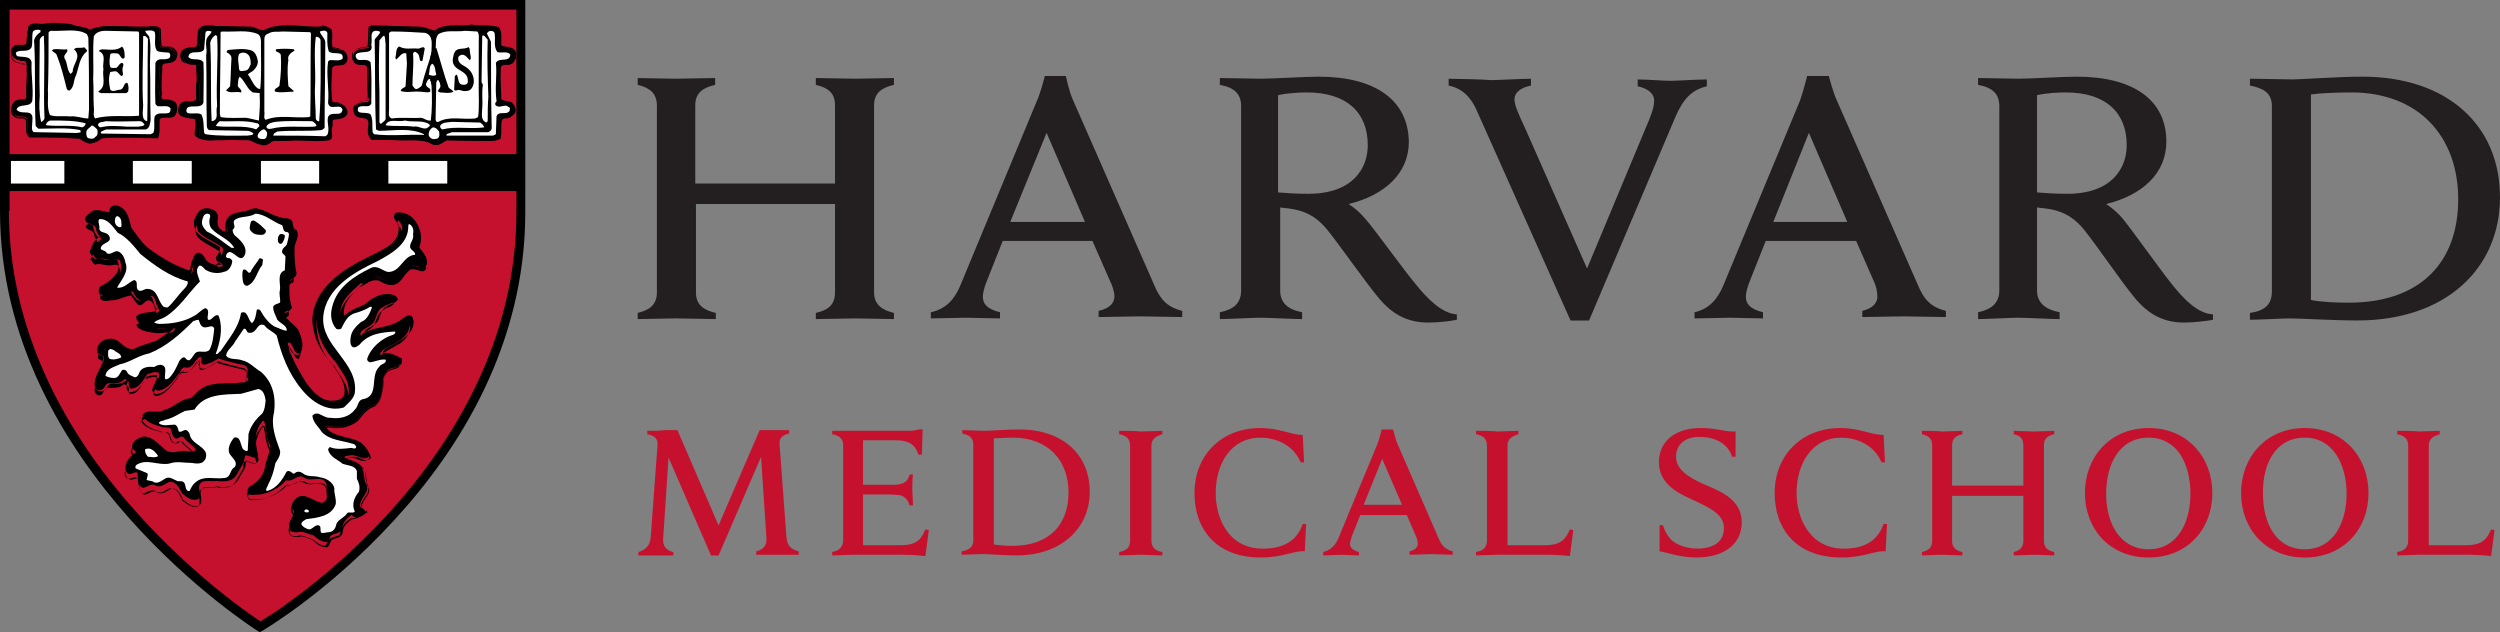
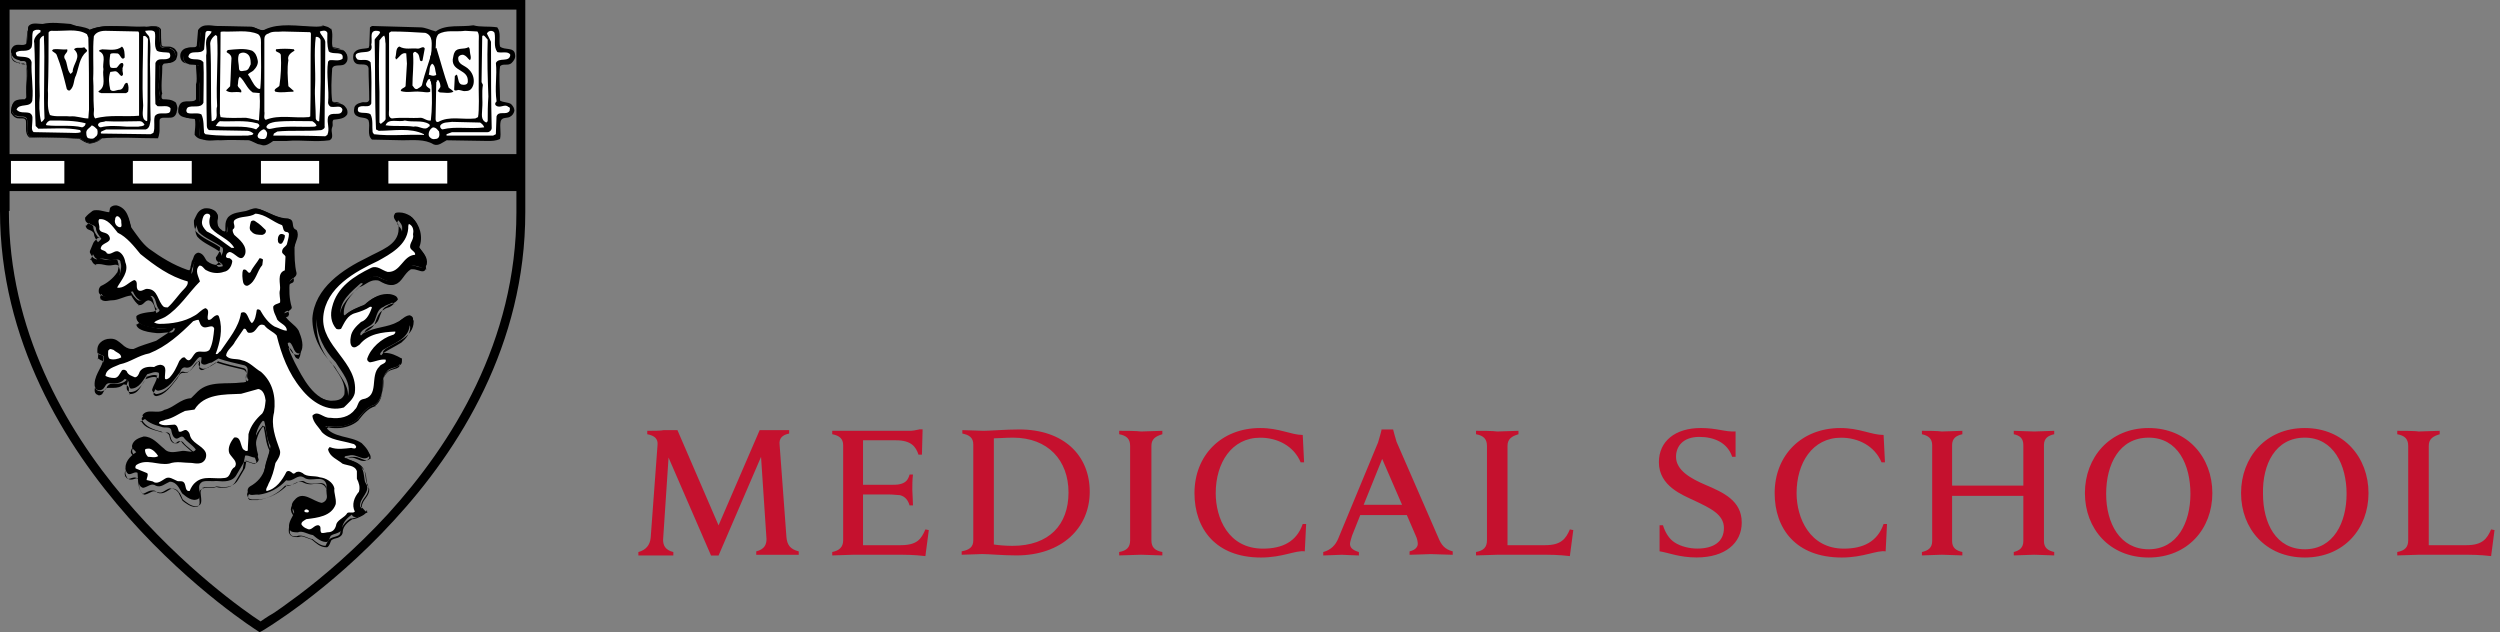
<svg xmlns="http://www.w3.org/2000/svg" id="Layer_2" width="512" height="129.47" viewBox="0 0 512 129.47">
  <rect x="0" y="0" width="512" height="129.47" fill="#808080" stroke="none" />
  <g id="Layer_1-2">
-     <path d="M483.8,15.7c-5.19,0-12.06.56-14.45.56-1.4,0-6.87-.14-8.56-.14v1.4c2.81.56,4.49,1.54,4.49,4.21v38.01c0,2.67-1.54,3.93-4.49,4.35v1.4c1.68,0,6.73-.28,8.14-.28,2.38,0,8.7.42,13.89.42,18.1,0,29.18-10.66,29.18-25.25s-10.66-24.68-28.2-24.68h0ZM270.03,15.7c-2.67,0-9.54.42-11.92.42-1.54,0-6.59-.14-8.28-.14v1.4c3.09.56,4.35,1.96,4.35,4.35v37.73c0,2.67-1.54,3.93-4.35,4.49v1.4c1.68,0,6.87-.28,8.28-.28,1.54,0,6.87.28,8.56.28v-1.4c-2.95-.56-4.49-1.96-4.49-4.49v-16.97c.84.14,1.54.14,2.24.28,3.79.56,5.89,2.38,7.57,4.49,2.67,3.37,7.57,10.38,10.24,13.61,3.09,3.79,6.31,5.19,10.38,5.19,1.82,0,4.35-.28,5.75-.56v-1.12c-3.09-.14-6.17-3.37-8.42-6.17-2.38-2.81-8.28-11.08-10.38-13.47-1.68-1.96-3.37-2.95-3.37-2.95,7.43-1.82,12.34-6.31,12.34-12.76-.13-8.42-6.72-13.33-18.5-13.33h0ZM425.31,15.7c-2.67,0-9.54.42-11.92.42-1.54,0-6.59-.14-8.28-.14v1.4c3.09.56,4.35,1.96,4.35,4.35v37.73c0,2.67-1.68,3.93-4.35,4.49v1.4c1.68,0,6.87-.28,8.14-.28,1.54,0,6.87.28,8.56.28v-1.4c-2.95-.56-4.63-1.96-4.63-4.49v-16.97c.84.14,1.54.14,2.24.28,3.79.56,5.89,2.38,7.57,4.49,2.67,3.37,7.43,10.38,10.1,13.61,3.09,3.79,6.31,5.19,10.24,5.19,1.82,0,4.35-.28,5.89-.56v-1.12c-3.23-.14-6.17-3.37-8.42-6.17s-8.14-11.08-10.1-13.47c-1.68-1.96-3.37-2.95-3.37-2.95,7.43-1.82,12.34-6.31,12.34-12.76.02-8.42-6.58-13.33-18.36-13.33h0ZM213.92,15.84s-.84,3.23-1.54,4.77l-15.71,37.87c-1.12,2.67-2.81,4.77-6.03,5.47v1.26l7.15-.14c.98,0,5.33.14,7.01.14v-1.26c-2.81-.7-3.51-1.82-3.51-3.23,0-.84.42-2.24.84-3.23l3.23-8.14h18.38l3.51,8c.56,1.12.98,2.38.98,3.37,0,1.12-.7,2.38-3.23,2.95v1.26c1.82,0,7.15-.14,8.42-.14s6.87.14,8.7.14v-1.26c-3.37-.84-4.63-2.67-5.75-5.33l-16.69-38.01c-.7-1.54-1.4-4.77-1.4-4.77h-4.35v.28h0ZM370.04,15.84s-.84,3.23-1.4,4.77l-15.71,37.87c-1.12,2.67-2.81,4.77-5.89,5.47v1.26l7.29-.14c.98,0,5.19.14,6.73.14v-1.26c-2.81-.7-3.51-1.82-3.51-3.23,0-.84.42-2.24.84-3.23l3.23-8.14h18.52l3.51,8c.56,1.12.84,2.38.84,3.37,0,1.12-.7,2.38-3.09,2.95v1.26c1.82,0,7.15-.14,8.42-.14s6.87.14,8.7.14v-1.26c-3.37-.84-4.63-2.67-5.75-5.33l-16.69-38.01c-.7-1.54-1.54-4.77-1.54-4.77h-4.49v.28h-.01ZM130.6,15.98v1.4c2.38.56,3.93,1.68,3.93,4.21v38.29c0,2.67-1.68,3.65-3.93,4.21v1.26c1.12,0,6.45-.14,7.72-.14,1.54,0,7.01.14,8.28.14v-1.26c-2.38-.56-4.07-1.54-4.07-4.21v-18.1h28.48v18.1c0,2.67-1.54,3.65-3.93,4.21v1.26c1.26,0,6.59-.14,8.14-.14,1.26,0,6.59.14,7.86.14v-1.26c-2.38-.56-4.07-1.68-4.07-4.21V21.59c0-2.67,1.68-3.65,4.07-4.21v-1.4c-1.26,0-6.59.14-7.86.14-1.54,0-6.87-.14-8.14-.14v1.4c2.38.56,3.93,1.54,3.93,4.21v15.99h-28.62v-15.99c0-2.67,1.68-3.65,4.07-4.21v-1.4c-1.26,0-6.73.14-8.28.14-1.13.01-6.46-.14-7.58-.14ZM296.68,16.13v1.4c2.81.56,4.49,2.38,5.61,4.77l19.36,43.34h3.79l17.67-41.66c1.68-3.93,3.51-5.61,6.45-6.31v-1.4c-1.68,0-6.31.28-7.43.28-1.26,0-5.05-.28-6.73-.28v1.4c1.96.42,3.37,1.4,3.37,2.95,0,1.4-.7,3.23-1.68,5.47l-12.06,28.9-12.76-28.9c-1.4-2.95-2.1-4.63-2.1-5.75,0-1.68,1.82-2.52,3.37-2.81v-1.4c-1.82,0-7.01.28-8.28.28-1.01-.14-6.76-.28-8.58-.28h0ZM267.64,18.93c8.14,0,12.48,4.07,12.48,10.8,0,4.63-2.95,9.96-12.2,9.96-2.24,0-4.63-.14-6.17-.28v-19.92c1.82-.42,4.35-.56,5.89-.56ZM423.07,18.93c8.14,0,12.48,4.07,12.48,10.8,0,4.63-2.95,9.96-12.2,9.96-2.24,0-4.63-.14-6.17-.28v-19.92c1.82-.42,4.2-.56,5.89-.56h0ZM481.56,18.93c13.75,0,21.88,8.98,21.88,21.88s-7.72,21.18-22.44,21.18c-2.52,0-5.89-.14-7.72-.56V19.35c1.83-.28,5.48-.42,8.28-.42ZM214.34,27.21l7.86,18.24h-15.3l7.44-18.24ZM370.46,27.21l7.86,18.24h-15.15l7.29-18.24Z" fill="#231f20" />
-     <path d="M53.44.84H.42l-.14,42.36c0,51.9,52.04,85.01,52.6,85.43l.14.14.42-.28c8.84-5.75,53.02-37.17,53.02-85.01V.98l-53.02-.14" fill="#c5112e" />
    <path d="M.98,43.2h.98V1.96h104.78v-.98h-.98v42.5c0,26.37-13.19,47.41-26.37,61.86-6.59,7.15-13.19,12.76-18.24,16.55-2.52,1.82-4.49,3.37-6.03,4.21-.7.42-1.26.84-1.68,1.12-.42.28-.56.42-.56.42l.42.84.56-.84s-.14-.14-.56-.42c-2.81-1.82-15.71-10.8-27.91-25.25C13.19,87.52,1.82,67.46,1.82,43.2v-.84h-.98l.14.84.84-.56h0l-.84.56h.98-.98l-.84.56H.14l.28.42h.56v-.98h-.98c0,26.51,13.19,47.97,26.37,62.84,13.19,14.87,26.37,23.15,26.37,23.15l.42.28.56-.28s13.47-7.86,26.93-22.58c13.47-14.59,26.93-36.05,26.93-63.12V0H0v43.48l.14.28.84-.56Z" />
    <path d="M348.3,87.66c-5.19,0-8.56,2.67-8.56,7.01,0,4.91,4.91,6.73,7.29,7.86,3.23,1.54,6.03,2.81,6.03,5.61s-2.1,4.21-5.47,4.21c-1.54,0-3.37-.42-4.63-1.26-1.12-.7-1.96-2.1-2.38-3.51h-.7v5.33c1.82.28,4.07,1.26,7.57,1.26,5.89,0,9.26-2.95,9.26-7.15,0-4.49-3.79-6.17-7.43-7.72-2.95-1.26-6.03-2.95-6.03-5.75,0-2.1,1.4-4.07,4.77-4.07,2.95,0,5.75,1.12,6.73,4.07h.7v-5.19c-2.1.15-3.78-.7-7.15-.7ZM258.1,87.66c-8,0-13.47,5.61-13.47,13.33,0,7.29,4.35,13.19,13.61,13.19,4.49,0,7.15-1.54,8.98-1.26l.28-5.61h-.7c-1.26,3.65-4.21,5.05-8.14,5.05-7.15,0-9.68-6.31-9.68-11.36,0-6.17,3.23-11.36,9.12-11.36,3.51,0,6.87,1.68,8.28,5.05h.7l-.28-5.61c-2.38-.01-4.77-1.42-8.7-1.42ZM376.92,87.66c-8,0-13.47,5.61-13.47,13.33,0,7.29,4.35,13.19,13.75,13.19,4.49,0,7.15-1.54,8.98-1.26l.28-5.61h-.7c-1.26,3.65-4.21,5.05-8.14,5.05-7.01,0-9.68-6.31-9.68-11.36,0-6.17,3.23-11.36,9.12-11.36,3.51,0,6.87,1.68,8.28,5.05h.7l-.28-5.61c-2.53-.01-4.92-1.42-8.84-1.42ZM440.04,87.66c-8,0-13.05,6.03-13.05,13.33s5.05,13.19,13.05,13.19,13.05-5.89,13.05-13.19-5.05-13.33-13.05-13.33ZM472.02,87.66c-8,0-13.05,6.03-13.05,13.33s5.05,13.19,13.05,13.19,13.05-5.89,13.05-13.19-5.05-13.33-13.05-13.33ZM188.25,87.95c-.56.14-1.4.28-1.82.28h-15.99v.7c1.54.28,2.24.98,2.24,2.24v19.5c0,1.4-.84,2.1-2.24,2.38v.7c.84,0,3.65-.14,4.35-.14h8.14c2.81,0,4.21,0,6.59.28l.7-5.33-.7-.14c-.84,1.96-1.68,3.23-5.05,3.23h-7.72v-10.38h5.47c.7,0,1.68.14,2.1.14,1.12.28,1.68,1.12,1.96,2.1h.7c0-.84-.14-2.67-.14-3.23s0-2.24.14-3.09h-.7c-.28.98-.7,1.68-1.96,1.96-.42.14-1.4.14-2.1.14h-5.47v-9.12h6.73c3.09,0,4.07,1.26,4.63,2.95h.7l.14-5.19h-.7v.02ZM208.73,87.95c-2.67,0-6.03.28-7.29.28-.7,0-3.51-.14-4.35-.14v.7c1.4.28,2.24.84,2.24,2.24v19.64c0,1.4-.84,1.96-2.38,2.24v.7c.84,0,3.51-.14,4.21-.14,1.26,0,4.35.28,7.01.28,9.26,0,15.01-5.61,15.01-13.05s-5.33-12.75-14.45-12.75ZM282.93,88.09s-.42,1.68-.7,2.52l-8.14,19.64c-.56,1.4-1.54,2.38-3.09,2.81v.7l3.79-.14c.56,0,2.67.14,3.51.14v-.7c-1.4-.42-1.82-.98-1.82-1.68,0-.42.28-1.12.42-1.68l1.68-4.21h9.54l1.82,4.21c.28.56.42,1.26.42,1.68,0,.56-.42,1.26-1.68,1.54v.7c.98,0,3.65-.14,4.35-.14s3.51.14,4.49.14v-.7c-1.68-.42-2.38-1.4-2.95-2.81l-8.56-19.64c-.28-.84-.7-2.52-.7-2.52h-2.38v.14ZM393.61,88.23v.7c1.26.28,2.1.84,2.1,2.24v19.64c0,1.4-.84,1.96-2.1,2.24v.7c.56,0,3.37-.14,4.07-.14s3.65.14,4.21.14v-.7c-1.26-.28-2.1-.84-2.1-2.24v-9.26h14.59v9.26c0,1.4-.84,1.96-1.96,2.24v.7c.7,0,3.37-.14,4.21-.14.7,0,3.51.14,4.07.14v-.7c-1.26-.28-2.1-.84-2.1-2.24v-19.64c0-1.4.84-1.96,2.1-2.24v-.7c-.56,0-3.51.14-4.07.14-.84,0-3.51-.14-4.21-.14v.7c1.26.28,1.96.84,1.96,2.24v8.28h-14.59v-8.28c0-1.4.84-1.96,2.1-2.24v-.7c-.56,0-3.51.14-4.21.14-.7-.14-3.51-.14-4.07-.14ZM229.21,88.23v.7c1.54.28,2.24.98,2.24,2.38v19.36c0,1.4-.7,2.1-2.24,2.38v.7c.84,0,3.79-.14,4.49-.14.84,0,3.51.14,4.35.14v-.7c-1.54-.28-2.24-.98-2.24-2.38v-19.36c0-1.4.84-1.96,2.24-2.38v-.7c-.84,0-3.65.14-4.35.14-.85-.14-3.65-.14-4.49-.14ZM302.29,88.23v.7c1.54.28,2.24.98,2.24,2.38v19.36c0,1.4-.7,2.1-2.24,2.38v.7c.84,0,3.79-.14,4.49-.14h8.14c2.81,0,4.21,0,6.59.28l.7-5.33-.7-.14c-.84,1.96-1.82,3.23-5.05,3.23h-7.72v-20.34c0-1.4.84-1.96,2.24-2.38v-.7c-.84,0-3.65.14-4.35.14-.69-.14-3.5-.14-4.34-.14ZM490.96,88.23v.7c1.54.28,2.24.98,2.24,2.38v19.36c0,1.4-.7,2.1-2.24,2.38v.7c.84,0,3.79-.14,4.49-.14h8.14c2.81,0,4.21,0,6.59.28l.7-5.33-.7-.14c-.84,1.96-1.82,3.23-5.05,3.23h-7.72v-20.34c0-1.4.84-1.96,2.24-2.38v-.7c-.84,0-3.65.14-4.35.14-.55-.14-3.5-.14-4.34-.14ZM132.56,88.23v.7c1.54.28,2.24.98,2.1,2.24l-1.4,18.94c-.14,1.54-.98,2.52-2.52,2.95v.7h7.16v-.7c-1.68-.42-2.1-1.4-2.1-2.52l1.12-16.83,8.7,20.06h1.54l8.7-20.2,1.12,16.83c0,1.12-.42,2.1-2.1,2.52v.7h8.7v-.7c-1.68-.42-2.38-1.26-2.52-2.95l-1.4-18.94c-.14-1.26.56-1.96,1.96-2.24v-.7h-6.04l-8.42,19.5-8.42-19.5h-2.81c-.43.14-2.39.14-3.37.14ZM440.04,89.63c6.03,0,8.56,5.61,8.56,11.5s-2.67,11.36-8.56,11.36-8.7-5.33-8.7-11.36,2.67-11.5,8.7-11.5ZM472.02,89.63c5.89,0,8.56,5.61,8.56,11.5s-2.67,11.36-8.56,11.36-8.56-5.33-8.56-11.36c-.14-6.03,2.53-11.5,8.56-11.5ZM207.47,89.63c7.15,0,11.36,4.63,11.36,11.22s-3.93,10.94-11.5,10.94c-1.4,0-2.95-.14-3.79-.28v-21.74c.84,0,2.52-.14,3.93-.14ZM283.07,93.98l4.07,9.4h-7.86l3.79-9.4Z" fill="#c5112e" />
    <path d="M74.77,104.92h0c-.28-.28-.7-.84-.98-1.12-.42-1.82,2.52-3.09.98-5.05-.28-1.12-.14-2.67-1.26-3.65-.84-.7-1.96-.84-2.95-1.4,0-.42.56-.28.98-.42,1.54-.42,2.95,1.4,4.07.14.14-.98-.84-1.96-1.54-2.67-2.24-1.54-5.75-.98-7.43-3.37l.28-.14c2.24.42,4.63.14,6.31-1.4.98-1.26,1.96-2.52,3.51-2.95,1.54-1.12,1.68-3.09,1.68-5.05.14-.7.42-1.4.98-1.96.84-.84,2.95-.42,2.52-2.1-1.12-.56-2.38-1.12-3.79-.98-.7-.28.14-.84.28-1.12,2.24-1.4,5.75-2.38,5.47-5.61-.28-.42-.14-.84-.7-.98-.98.14-1.54.98-2.38,1.4-2.1,1.12-4.77.98-6.73,2.24-.42,0-.28-.56-.14-.7.7-.98,2.24-1.12,2.81-2.38.42-.98.56-2.38,1.82-2.81.7-.56,1.82-.56,2.24-1.4,0-.42-.56-.7-.98-.84-1.96-.56-3.93.56-5.33,1.96-1.4.56-3.09,1.12-4.21,2.38-.14,0-.56,0-.56-.42-.28-2.81,2.24-4.77,4.07-6.45,1.26-.42,2.38-1.96,3.93-1.26.98.56,2.1,1.12,3.37.7,1.54-.56,1.82-2.24,3.23-3.09.98-.28,2.52,1.12,3.09-.28.28-1.54-.84-2.38-1.54-3.51.84-2.1.14-4.63-1.54-6.17-.84-.42-1.82-.84-2.81-.56-.7.98.7,1.54.84,2.52.28,3.93-3.93,4.91-6.45,6.45-4.91,2.38-10.66,6.17-11.08,12.34,0,3.51,1.54,6.45,3.93,8.98,1.26,2.1,3.23,4.07,2.52,6.87-.42,1.12-1.82,1.26-2.81,1.26-4.21-.28-6.45-4.91-8.14-8.14-.56-1.26-1.26-2.38-1.4-3.93.28-.14.42-.14.56,0,.7.7.7,2.38,1.96,2.1.98-1.4.28-3.23-.28-4.63-.7-1.26-2.38-1.96-2.95-3.37,0-.98,1.4-.42,1.54-1.4-.56-1.82-.56-3.65-.42-5.33.28-.7,1.4-.7,1.4-1.68-.42-1.68-.42-3.51-.42-5.33.14-1.12,1.12-2.24.42-3.51-1.26-.42-.28-1.82-1.4-2.24-2.38,0-4.07-1.26-6.03-1.96-.98-.28-1.82.28-2.67.56-1.26.28-2.67.28-3.65,1.26-.56.7-.42,1.54-.42,2.67-.14.56-.7.14-.98,0-.98-.56-1.26-1.54-.98-2.67.14-.42-.14-.98-.42-1.26-.56-.42-1.54-.56-2.24-.28-.98.28-1.26,1.4-1.68,2.24-.14.7.14,1.54.42,2.1,1.4,1.4,3.37,1.96,4.91,3.23.28.84-.28,1.68-.84,2.38-.14.7.98.7.84,1.4-1.12.28-2.24.14-3.09-.56-.56-.42-.7-1.54-1.54-1.68-.84,0-.98,1.12-1.26,1.68s0,1.68-.56,2.1l-.56-.14c-2.81-.98-5.33-2.52-7.86-4.35-1.4-1.12-2.52-2.81-3.65-4.21-.56-1.68-.84-4.21-3.09-4.63-.42,0-1.12.14-1.12.7l-.14.7c-1.12,0-2.24-.84-3.37-.42-.56.42-1.12.84-1.4,1.26,0,1.26,1.4.84,1.68,1.68,0,.84.7,1.68,1.12,2.24-.28.42-.84.7-1.12,1.26l-.7,1.68c.28.56.56,1.26,1.26,1.26.98-.42,1.82.28,2.81.14.56,0,1.68-.42,1.68.56.28.84,0,1.54-.14,2.38-.84,1.26-2.1,2.24-3.37,2.95-.42.28-.42.84-.28,1.26.42.7,1.54.42,2.38.28,1.4,0,2.52-.84,3.93-.98.28.7.84,1.54,1.54,1.82,1.12.28,1.4-1.26,2.52-.84.84.7.56,1.96,1.4,2.81,0,.42-.42.42-.7.7-1.12.42-2.81,0-3.79.98-.14.56.28.98.7,1.26.98.56,2.38.7,3.65.84,1.12.14,2.24-.28,3.37,0l-.28.56-3.37,2.24c-1.54.56-3.23.98-4.63,1.68-2.1.56-3.09-2.1-5.05-1.96-.84,0-1.4.28-1.96.7-.42.42-.56,1.26-.42,1.82.28.56,1.12.28,1.12.98-.14,1.96-1.68,3.37-1.82,5.33-.14.42,0,1.12.56,1.26.42.14.84,0,1.12-.28.42-.42.42-.98,1.12-1.12,1.12.14,2.38.14,3.23-.84.42,0,.84.42.84.7,0,.42,0,.98.42,1.26,1.68,0,2.52-1.68,3.37-2.95.7-.14,1.54-.7,2.38-.28.28,1.12-.7,1.96-.84,3.09,0,.28.42.56.7.56,2.1-.28,3.23-2.24,4.49-3.79.14-.42.42-.98.98-.98,1.54.42,1.96-1.4,2.95-2.1h.42c.14.42-.14.84,0,1.26.7.7,1.4-.14,2.1-.14l1.4-.84c1.68.56,3.51.98,5.33,1.4,1.4.56,0,2.1.84,2.95-.14.42-.84.56-1.4.56-3.09.42-6.59-.42-8.98,1.82l-1.4,1.4c-2.24.14-3.51,1.96-5.47,2.38-1.4.98-3.51-.42-4.49,1.12.7,1.4,2.38,1.96,3.93,2.38.56.28,1.68-.14,1.96.56.14.7.28,1.54.98,1.82.56.14.98-.7,1.54-.28.7.98,1.82,1.54,2.52,2.52-.42.84-1.68.28-2.52.28h-.14c-1.26.14-2.81.7-3.79-.42-1.26-.98-2.38-2.52-4.21-2.52-.98.28-2.1.7-2.38,1.82-.14.7.56.98.84,1.4-1.26.84-2.52,2.1-2.1,3.79.14.28.28.7.7.7.56,0,1.12-.56,1.68-.28.14.98-.14,2.67,1.12,3.09.98-.14,1.68-1.12,2.67-.42.98.42,1.82-.42,2.81-.84,1.4,0,1.96,1.4,2.52,2.38.84.7,2.1,1.82,3.37,1.12.84-1.12-.7-2.67.84-3.51.98-.28,1.82,0,2.81-.14,1.54.14,3.37.28,4.21-1.4l1.4-2.38.28-1.4c.84-.28,2.24,1.12,2.67-.14-.42-1.4-.56-2.81-.42-4.35.28-.98.7-1.96,1.4-2.67l.28.14c.42,1.68.42,3.51,1.26,5.05-.14,1.54-.98,2.95-1.12,4.49-.42,1.68-1.54,2.95-3.09,3.79-.42.28-.56.7-.42,1.26.42.84,1.4.28,2.24.42,2.1-.28,4.07-1.26,5.61-2.95,1.54.42,2.24-1.4,3.65-.56,1.4,1.12,4.07-.84,4.63,1.54-.28,1.12.84,3.09-.98,3.65-1.82-.28-3.93-2.67-5.61-.56-.42.42-.7.98-.42,1.54.28.56.56,1.12.14,1.54-.42.84-1.12,1.82-.7,2.95.28.56.98.56,1.68.56.98-.42,1.96.42,3.09.56.84.7,1.82,1.54,2.95,1.4.42-.28.42-.84.7-1.26.7-.56,2.38-.42,2.38-1.82.14-.98,1.12-1.96,1.96-2.52.16.94,2.12.52,2.69-.46Z" />
    <path d="M74.77,104.92l.14-.14h0l-.14.14v.14h0v-.42h0v.42h0v-.42h0v.42h.56l-.42-.28c-.28-.28-.7-.84-.98-.98l-.14.14h.14v-.28c0-.56.28-1.12.7-1.68s.84-1.12.84-1.96c0-.42-.14-.84-.42-1.26l-.14.14h.14c-.28-1.12,0-2.67-1.26-3.65l-.14.14.14-.14c-.84-.7-1.96-.84-2.95-1.4l-.14.14h.14v-.14c0-.14.42,0,.84-.14l-.14-.14v.14h.42c.84,0,1.68.7,2.52.7.42,0,.84-.14,1.12-.56h0v-.28c0-1.12-.98-1.96-1.54-2.52h0c-1.12-.84-2.67-1.12-4.07-1.4s-2.67-.84-3.37-1.96v-.42l.14.14.28-.14-.14-.14v.14c.56.14,1.26.14,1.82.14,1.68,0,3.37-.56,4.63-1.68h0c.98-1.26,1.96-2.52,3.37-2.81h0c1.68-1.26,1.82-3.23,1.82-5.19h-.14.14c0-.7.42-1.4.98-1.82l-.14-.14.14.14c.28-.28.98-.42,1.54-.7.28-.14.56-.28.84-.42s.42-.42.42-.84v-.56h-.12c-.98-.56-2.1-1.12-3.37-1.12h-.42v.14l.14-.14-.14-.14.14-.28.42-.42-.14-.14.14.14c1.12-.7,2.38-1.26,3.65-2.1,1.12-.84,2.1-1.82,2.1-3.51v-.14h0c-.14-.14-.14-.28-.14-.56-.14-.28-.28-.42-.7-.56h0c-1.12.14-1.68,1.12-2.52,1.4h0c-1.96,1.12-4.63.98-6.73,2.24l.14.14v-.14h-.14v-.14l.14-.28h0c.28-.42.84-.7,1.4-.98.56-.28,1.12-.7,1.4-1.4h0c.42-1.12.7-2.38,1.68-2.67h0c.28-.28.7-.42,1.12-.56.42-.14.84-.42,1.12-.84h0c-.14-.7-.7-.84-1.12-.98h0c-.42-.14-.84-.14-1.12-.14-1.68,0-3.23.98-4.35,2.1l.14.14-.14-.14c-1.4.56-3.09,1.12-4.35,2.38l.14.14v-.14h0l-.28-.28h0v-.42c0-2.38,2.24-4.35,3.93-5.89l-.7-.28v.14c1.12-.28,2.1-1.4,3.09-1.4.28,0,.42,0,.7.14l.14-.14-.14.14c.84.42,1.68.84,2.52.84.28,0,.56,0,.98-.14h0c1.68-.56,1.96-2.38,3.23-3.09l-.14-.14v.14h.28c.56,0,1.26.42,1.96.42.42,0,.84-.28.98-.7h0v-.56c0-1.4-1.12-2.24-1.68-3.09l-.14.14h.14c.28-.7.42-1.4.42-1.96,0-1.68-.7-3.23-1.96-4.35h0c-.7-.42-1.4-.7-2.24-.7-.28,0-.56,0-.84.14h0c-.14.28-.28.42-.28.7,0,.42.28.7.56,1.12.28.28.42.56.42.98h0v.42c0,1.68-.98,2.81-2.24,3.65-1.26.84-2.95,1.54-4.21,2.24l.14.14-.14-.14c-4.91,2.38-10.8,6.17-11.22,12.48h0c0,3.51,1.54,6.59,3.93,9.12l.14-.14-.14.14c1.12,1.82,2.67,3.51,2.67,5.61,0,.42,0,.7-.14,1.12h.14l-.14-.14c-.42.98-1.54,1.12-2.67,1.12v.14-.14c-4.07-.28-6.31-4.77-8-8l-.14.14.14-.14c-.56-1.26-1.26-2.38-1.4-3.79h-.14l.14.14.14-.14.28.14.14-.14-.14.14c.28.28.42.84.7,1.26s.56.98,1.26.98h.42c.42-.56.56-1.12.56-1.82,0-1.12-.42-2.1-.84-3.09h0c-.84-1.4-2.38-2.1-2.95-3.37l-.14.14h.14l.14-.28c.14-.14.42-.14.7-.28.28-.14.56-.28.7-.84h0c-.42-1.12-.56-2.38-.56-3.51,0-.56,0-1.12.14-1.68h-.14.14c.14-.28.42-.42.7-.7.28-.14.7-.56.7-1.12h0c-.28-1.26-.42-2.38-.42-3.79v-1.54h-.13.14c.14-.84.7-1.68.7-2.67,0-.28,0-.7-.28-.98v-.14h-.14c-.28-.14-.42-.14-.42-.28-.14-.28-.14-.56-.14-.98s-.28-.7-.7-.98h0c-2.24,0-3.93-1.26-6.03-1.96h0c-.14,0-.42-.14-.56-.14-.84,0-1.54.42-2.1.56v.14-.14c-1.26.28-2.67.28-3.65,1.26h0c-.42.56-.56,1.12-.56,1.82v.98h.14-.14l-.14.14c-.14,0-.42-.14-.7-.28v.14l.14-.14c-.7-.42-.98-.98-.98-1.82,0-.14,0-.42.14-.7h0v-.28c0-.42-.28-.84-.56-1.12h0c-.42-.28-.98-.56-1.68-.56-.28,0-.56,0-.84.14v.14-.15c-1.12.42-1.4,1.54-1.82,2.38h0v.42c0,.56.14,1.26.42,1.82h0c1.4,1.54,3.37,2.1,4.91,3.23l.14-.14h-.14v.42c0,.56-.42,1.26-.84,1.82h0v.14c0,.42.28.7.56.84.28.14.42.28.42.42v.14h.14v-.14c-.28.14-.56.14-.84.14-.7,0-1.4-.28-1.96-.7l-.14.14.14-.14c-.28-.14-.42-.56-.7-.98s-.56-.7-1.12-.84h0c-.56,0-.84.42-.98.7-.14.42-.28.84-.42.98h0c-.14.42-.14.84-.28,1.12,0,.42-.14.7-.28.84l.14.14v-.14l-.56-.14v.14-.14c-2.81-.98-5.33-2.52-7.86-4.35-1.4-1.12-2.38-2.67-3.51-4.21l-.14.14h.14c-.28-.84-.42-1.96-.84-2.81-.42-.98-1.12-1.68-2.24-1.96h0c-.28,0-.56,0-.84.14s-.56.28-.56.7h.14-.14l-.14.7h.14v-.14c-.84,0-1.68-.42-2.67-.42-.28,0-.56,0-.84.14h0c-.56.42-1.12.84-1.54,1.4h0v.14c0,.7.42.98.84,1.12s.7.28.84.56h.14-.14c0,.98.7,1.82,1.12,2.38l.14-.14-.14-.14c-.28.42-.84.7-1.12,1.26h0l-.7,1.68v.28c.28.56.56,1.26,1.4,1.4h0c.14-.14.42-.14.56-.14.56,0,1.12.28,1.96.28h.28v-.14.14h.14c.28,0,.7-.14.98-.14l.28.14s.14.14.14.42h0c.14.28.14.42.14.7,0,.56-.14.98-.28,1.54h.14l-.14-.14c-.84,1.26-2.1,2.24-3.37,2.81h0c-.28.28-.42.56-.42.98,0,.14,0,.42.14.56h0c.28.42.84.56,1.26.56s.84-.14,1.26-.14v-.14.14c1.54-.14,2.67-.98,3.93-.98v-.14l-.14.14c.42.7.98,1.54,1.68,1.96h.28c.42,0,.84-.28,1.12-.56s.56-.42.84-.42h.28v-.14l-.14.14c.42.28.56.7.7,1.26.14.56.28,1.12.7,1.54l.14-.14h-.14l-.14.28-.42.28.14.14v-.14c-.56.14-1.26.14-1.96.28s-1.4.28-1.82.7h0v.28c0,.56.42.98.84,1.26l.14-.14-.14.14c1.12.56,2.38.7,3.65.98h.56c.7,0,1.4-.14,1.96-.14.28,0,.56,0,.84.14v-.14l-.14-.14-.28.56-3.37,2.24.14.14-.14-.14c-1.54.56-3.23.98-4.63,1.68l.14.14v-.14h-.56c-.7,0-1.4-.42-1.96-.98-.7-.56-1.26-1.12-2.24-1.12h-.14v.14-.14c-.84,0-1.54.28-2.1.84h0c-.42.42-.56.98-.56,1.4v.56h0c.14.42.56.56.84.56l.28.14.14.28h.14-.14c0,1.82-1.68,3.23-1.82,5.33h.14-.14v.28c0,.42.14.98.7,1.26l.14-.14-.14.14.56.14c.28,0,.7-.14.98-.42.28-.28.28-.56.42-.7s.28-.28.56-.42v-.14.14h.98c.84,0,1.82-.14,2.38-.84l-.14-.14v.14h0l.42.14-.28.84v.84c0,.28.28.56.56.7h.14c.84,0,1.54-.42,2.1-1.12.56-.56.98-1.4,1.26-1.96l-.14-.14v.14c.56-.14,1.12-.42,1.68-.42.14,0,.42,0,.56.14l.14-.14h-.14v.42c0,.84-.7,1.54-.98,2.67h0c.14.42.56.7.84.84h0c2.24-.28,3.37-2.24,4.63-3.79h0c.14-.28.14-.42.28-.56.14-.14.28-.28.56-.28v-.14.14c.14,0,.42.14.56.14.7,0,1.12-.42,1.54-.98.42-.42.7-.98,1.12-1.26l-.14-.14v.14h.42v-.14h-.14v.14c0,.14-.14.42-.14.7l.14.42h0c.28.28.56.42.84.42.56,0,1.12-.42,1.54-.56h0l1.54-.98-.14-.14v.14c1.68.56,3.51.98,5.33,1.4v-.14.14c.42.14.56.42.56.84,0,.28-.14.7-.14,1.12,0,.28.14.7.42.98l.14-.14-.14-.14c-.14.42-.7.56-1.26.56h0c-2.95.42-6.59-.42-9.12,1.96h0l-1.4,1.4.14.14v-.14c-2.38.14-3.65,2.1-5.61,2.38h0c-.42.28-.84.28-1.4.28h-1.12c-.7,0-1.4.14-1.96.98v.28c.7,1.54,2.52,2.1,4.07,2.52v-.14l-.14.14c.42.14.84.14,1.12.14.42,0,.56.14.7.42l.14-.14h-.14c.14.7.28,1.68,1.12,1.96h.28c.28,0,.42-.14.56-.28l.42-.14.28.14.14-.14-.14.14c.84,1.12,1.96,1.54,2.52,2.52l.14-.14-.14-.14c-.14.28-.42.42-.84.42s-.98-.14-1.54-.14v.14l.14-.14h-.14c-.7.14-1.4.28-2.1.28-.56,0-1.12-.14-1.54-.56h0c-1.26-.98-2.38-2.52-4.35-2.52h0c-.98.28-2.24.7-2.52,1.96v.14c0,.7.7.98.84,1.26l.14-.14-.14-.14c-1.12.7-2.24,1.82-2.24,3.37,0,.28,0,.42.14.7h0l.28.56c.14.14.42.28.7.28.56,0,.98-.28,1.26-.28l.28.14.14-.14h-.14c0,.56,0,1.12.14,1.82.14.56.42,1.26,1.12,1.54h0c.84-.14,1.4-.7,1.96-.7.14,0,.42,0,.7.28h0c.28.14.42.14.7.14.84,0,1.54-.7,2.24-.98v-.14.14c.7,0,1.12.28,1.4.7.42.42.56.98.84,1.54h0c.7.56,1.68,1.4,2.67,1.4.28,0,.56-.14.84-.28h0c.28-.28.28-.7.28-.98,0-.56-.14-1.12-.14-1.54s.14-.7.56-.98l-.14-.14v.14c.28-.14.56-.14.84-.14h1.12c.28,0,.56,0,.84-.14v-.14.14c.42,0,.84.14,1.4.14,1.12,0,2.38-.28,3.09-1.54l-.14-.14.14.14,1.4-2.38.28-1.54h-.14v.14h.14c.42,0,1.12.42,1.68.42.42,0,.7-.28.84-.7h0c-.28-.98-.56-1.82-.56-2.95,0-.42,0-.84.14-1.26h-.14.14c.28-.98.7-1.96,1.4-2.67l-.14-.14-.14.14.28.14.14-.14h-.14c.42,1.68.42,3.51,1.26,5.05l.14-.14h-.14c-.14,1.54-.98,2.95-1.12,4.49h.14-.14c-.42,1.54-1.54,2.95-2.95,3.65h0c-.28.28-.56.56-.56.98l.14.42h0c.28.56.7.56,1.26.56h1.12c2.24-.28,4.21-1.4,5.75-2.95l-.14-.14v.14h.56c.56,0,.98-.28,1.4-.42.42-.28.7-.42,1.12-.42.14,0,.42,0,.56.14l.14-.14-.14.14c.42.28.98.42,1.54.42s1.12-.14,1.54-.14c.7,0,1.26.14,1.4,1.12h.14-.14v.42c0,.56.14,1.12.14,1.68,0,.7-.14,1.12-.98,1.4v.14-.14c-1.12-.14-2.52-1.4-4.07-1.4-.56,0-1.26.28-1.82.98l.14.14-.14-.14c-.28.28-.56.7-.56,1.26l.14.56h0c.14.28.42.7.42.84l-.14.42h0c-.42.7-.84,1.4-.84,2.38,0,.28,0,.56.14.7h0c.28.56.84.7,1.26.7h.56l.56-.14c.7,0,1.54.56,2.38.7v-.14l-.14.14c.84.7,1.68,1.54,2.95,1.54h.14c.28-.14.42-.42.56-.7s.14-.42.28-.7l-.14-.14.14.14c.28-.28.84-.42,1.4-.56.56-.28.98-.56.98-1.4h-.14.14c.14-.98.98-1.82,1.96-2.38l-.14-.14v.14h.14c.28,0,.84-.14,1.4-.42s1.26-.56,1.54-1.12l.14-.14-.14-.14-.34.39-.14-.14c-.28.42-.7.7-1.26.98-.56.28-1.12.42-1.26.42h0v.14-.14h0v.14-.14h-.28c-.98.56-1.82,1.54-2.1,2.67h0c0,.56-.28.84-.84.98-.42.14-1.12.28-1.54.7h0c-.14.28-.28.56-.42.7-.14.28-.14.42-.28.56l.14.14v-.14h-.14c-.98,0-1.82-.7-2.67-1.4h0c-.7,0-1.54-.7-2.52-.7-.28,0-.42,0-.7.14l.14.14v-.14h-.56c-.42,0-.7-.14-.84-.42l-.14.14.14-.14c-.14-.14-.14-.42-.14-.56,0-.7.42-1.54.84-2.1l-.14-.14.14.14c.28-.14.28-.42.28-.7,0-.42-.28-.84-.42-1.12l-.14.14.14-.14-.14-.42c0-.28.14-.7.42-.98h0c.56-.56.98-.84,1.54-.84,1.26,0,2.67,1.12,3.93,1.4h0c.98-.28,1.26-.98,1.26-1.68,0-.56-.14-1.26-.14-1.68v-.28h0c-.28-1.12-.98-1.4-1.82-1.4-.56,0-1.12.14-1.54.14s-.98-.14-1.26-.28h0c-.28-.14-.56-.28-.84-.28-.56,0-.84.28-1.26.42-.42.28-.84.42-1.26.42h-.56l-.14.14c-1.4,1.54-3.37,2.52-5.47,2.81v.14-.14h-1.12c-.42,0-.7,0-.84-.42l-.14.14.14-.14v-.28c0-.28.14-.56.42-.7l-.14-.14.14.14c1.54-.84,2.81-2.1,3.23-3.93h0c.14-1.54.98-2.95,1.12-4.49h0c-.7-1.54-.84-3.23-1.26-5.05v-.14l-.42-.14h-.14l-.14.14c-.7.7-1.26,1.68-1.54,2.81h0c0,.42-.14.98-.14,1.4,0,.98.14,1.96.56,2.95h.14-.14c-.14.42-.28.42-.42.42-.42,0-1.12-.42-1.68-.42h-.42l-.28,1.54-1.4,2.38h0c-.56,1.12-1.54,1.4-2.67,1.4-.42,0-.84,0-1.26-.14h0c-.28,0-.42.14-.7.14h-1.12c-.28,0-.56,0-.98.14h0c-.7.28-.84.84-.84,1.26,0,.56.14.98.14,1.54,0,.28,0,.56-.28.84l.14.14-.14-.14c-.28.14-.42.14-.7.14-.84,0-1.82-.7-2.52-1.26l-.14.14.14-.14c-.28-.56-.56-1.12-.84-1.68-.42-.56-.98-.84-1.82-.84h0c-.84.28-1.4.98-2.1.84l-.56-.14-.14.14.14-.14c-.28-.28-.56-.28-.84-.28-.84,0-1.4.56-1.96.7v.14l.14-.14c-.56-.28-.7-.7-.84-1.26s0-1.26-.14-1.82v-.14h-.22l-.56-.14c-.56,0-.98.28-1.26.28-.14,0-.28,0-.42-.14l-.28-.42-.14.14h.14c0-.14-.14-.42-.14-.56,0-1.26,1.12-2.24,2.1-3.09l.14-.14-.14-.14c-.28-.42-.84-.7-.84-1.12v-.14c.14-.98,1.12-1.4,2.24-1.68v-.14.14c1.82,0,2.81,1.4,4.07,2.38l.14-.14-.14.14c.42.56,1.12.84,1.82.84s1.54-.28,2.1-.28v-.14l-.14.14h.14c.42,0,.98.14,1.54.14.42,0,.84-.14,1.12-.56v-.28c-.7-.98-1.82-1.54-2.52-2.52h0l-.42-.14c-.28,0-.42.14-.56.28l-.42.14h-.14v.14-.14c-.7-.28-.84-.98-.98-1.68h0c-.28-.42-.7-.56-.98-.56-.42,0-.84,0-.98-.14h0c-1.54-.42-3.23-.84-3.79-2.24l-.14.14.14.14c.42-.56.84-.7,1.54-.7h1.12c.56,0,1.12,0,1.68-.42l-.14-.14v.14c2.24-.42,3.37-2.24,5.47-2.38h.14l1.54-1.54-.14-.14.14.14c2.38-2.24,5.75-1.4,8.84-1.82v-.14.14c.7,0,1.4-.14,1.68-.7v-.14l-.14-.14c-.14-.14-.28-.42-.28-.7,0-.42.14-.7.14-1.12s-.14-.98-.84-1.12h0c-1.82-.42-3.65-.84-5.33-1.4h-.14l-1.54.98.14.14v-.14c-.56.14-1.12.56-1.4.56-.14,0-.28,0-.56-.28l-.14.14.14-.14v-.28c0-.14.14-.42.14-.7v-.42h-.56c-.42.28-.84.98-1.12,1.4-.42.42-.7.84-1.26.84h-.42c-.42,0-.7.14-.84.42s-.28.42-.42.7l.14.14-.14-.14c-1.26,1.54-2.38,3.37-4.35,3.65v.14-.14c-.28,0-.56-.28-.56-.42h-.14.14c.14-.84.98-1.68.98-2.67v-.56h0c-.28-.14-.56-.28-.84-.28-.56,0-1.26.28-1.68.42h-.14v.14c-.42.56-.84,1.4-1.26,1.96s-.98.98-1.82.98h-.14v.14l.14-.14c-.14-.14-.28-.14-.28-.42v-.7c0-.42-.42-.84-.98-.84h-.14c-.56.56-1.26.7-2.1.7h-.98c-.42,0-.7.28-.84.56s-.28.42-.42.7c-.14.14-.42.28-.7.28l-.28-.14h0c-.42-.14-.56-.56-.56-.84v-.14h0c.14-1.96,1.82-3.23,1.82-5.33h0c0-.28-.14-.42-.14-.56-.14-.14-.42-.14-.56-.28-.14-.14-.28-.14-.42-.28l-.14.14h.14v-.56c0-.42.14-.84.42-1.12l-.14-.14.14.14c.56-.42.98-.7,1.82-.7h.14c.7,0,1.4.42,1.96.98.7.56,1.26,1.12,2.24,1.12.14,0,.42,0,.56-.14h0c1.4-.7,2.95-1.12,4.49-1.68h0l3.37-2.38.42-.56.14-.28h-.28c-.28-.14-.56-.14-.84-.14-.7,0-1.4.14-1.96.14h-.42v.14-.14c-1.26-.14-2.52-.28-3.51-.84h0c-.28-.14-.7-.56-.7-.84v-.14h-.14l.14.14c.42-.42.98-.56,1.68-.7.7,0,1.4,0,1.96-.28h0l.42-.28c.14-.14.42-.28.42-.56v-.14h0c-.42-.42-.56-.84-.7-1.4-.14-.56-.28-1.12-.84-1.54h0l-.42-.14c-.42,0-.7.28-.98.56-.28.28-.56.42-.84.42h-.28v.14l.14-.14c-.56-.28-1.12-1.12-1.54-1.82v-.14h-.14c-1.4.14-2.52.98-3.93.98h0c-.42,0-.84.14-1.26.14s-.84-.14-.98-.42l-.14.14h.14l-.14-.42c0-.28.14-.56.28-.7l-.14-.14.14.14c1.4-.7,2.52-1.68,3.51-2.95h0c0-.42.28-.98.28-1.54,0-.28,0-.56-.14-.84l-.14.14h.14c0-.28-.14-.56-.28-.7-.14-.14-.42-.14-.56-.14-.28,0-.7.14-.98.14h-.42c-.56,0-1.26-.28-1.96-.28-.28,0-.56,0-.7.14l.14.14v-.14c-.56,0-.84-.7-1.12-1.26l-.14.14.14.14.7-1.68-.14-.14.14.14c.28-.42.84-.7,1.12-1.26v-.28c-.42-.56-1.12-1.4-1.12-2.1h0c-.14-.56-.7-.7-.98-.84-.42-.14-.56-.28-.7-.7v-.14h-.14l.14.14c.28-.56.84-.84,1.4-1.26l-.14-.14v.14c.28-.14.42-.14.7-.14.84,0,1.68.42,2.67.42h.14l.14-.84h0c0-.14.14-.28.28-.42.14-.14.42-.14.7-.14v-.14.14c.98.28,1.68.98,1.96,1.82.42.84.56,1.82.84,2.81h0c1.12,1.4,2.1,3.09,3.65,4.21,2.52,1.82,5.05,3.37,8,4.35h0l.7.14h.14c.28-.28.42-.7.42-1.12s.14-.84.14-1.12l-.14-.14.14.14c.14-.28.28-.7.42-1.12.14-.28.42-.56.7-.56v-.14.14c.42,0,.56.28.84.56s.42.7.7.98h0c.56.56,1.4.84,2.24.84.28,0,.7,0,.98-.14h.14v-.28c0-.42-.28-.56-.56-.7-.28-.14-.42-.28-.42-.56h-.14l.14.14c.42-.56.98-1.26.98-1.96l-.14-.56h0c-1.54-1.26-3.51-1.82-4.77-3.23l-.14.14.14-.14c-.28-.42-.42-.98-.42-1.54v-.28h-.14l.14.14c.42-.84.7-1.96,1.54-2.24h0c.28-.14.42-.14.7-.14.56,0,.98.14,1.4.42l.14-.14-.14.14c.28.28.42.56.42.84v.28h.14-.14c0,.28-.14.56-.14.7,0,.84.42,1.68,1.26,2.1h0c.14,0,.42.28.7.28s.42-.14.56-.42h0v-.98c0-.56,0-1.12.42-1.54l-.14-.14.14.14c.84-.84,2.1-.98,3.51-1.12h0c.7-.14,1.4-.56,2.1-.56h.42v-.14.14c1.96.7,3.79,1.96,6.17,1.96v-.14.14q.28.14.42.28c.14.28.14.56.14.98s.28.84.84.98v-.14l-.14.14c.14.28.14.56.14.84,0,.84-.56,1.68-.7,2.52h0v1.54c0,1.26.14,2.52.42,3.79h.14-.14c0,.42-.14.56-.56.7-.28.14-.7.42-.84.84h0c-.14.56-.14,1.12-.14,1.82,0,1.26.14,2.38.56,3.65h.14-.15c0,.14-.14.28-.14.42-.14.14-.42.14-.7.28-.28.14-.56.28-.56.7v.04h0c.7,1.4,2.24,2.24,2.95,3.37l.14-.14h-.14c.42.98.84,1.96.84,2.95,0,.56-.14,1.12-.42,1.54l.14.14v-.14h-.14c-.42,0-.7-.28-.84-.7-.28-.42-.42-.98-.84-1.4h0l-.42-.14-.42.14h-.14v.14c.14,1.54.84,2.67,1.4,3.93h0c1.68,3.23,4.07,7.86,8.28,8.14h0c.98,0,2.52-.14,2.95-1.4h0c.14-.42.14-.84.14-1.26,0-2.24-1.68-3.93-2.67-5.75h0c-2.38-2.38-3.79-5.33-3.79-8.84h-.14.14c.28-6.03,6.17-9.82,10.94-12.2h0c1.26-.84,2.81-1.4,4.21-2.24,1.4-.84,2.38-2.1,2.38-3.93v-.42h-.15.14c0-.42-.28-.84-.56-1.12s-.42-.56-.42-.84l.14-.42-.14-.14v.14c.28,0,.42-.14.7-.14.7,0,1.4.28,1.96.56l.14-.14-.14.14c1.12.98,1.82,2.52,1.82,4.07,0,.7-.14,1.26-.28,1.82v.28c.7.98,1.68,1.82,1.68,2.95v.42h.14l-.14-.14c-.14.42-.42.56-.7.56-.56,0-1.26-.42-1.96-.42h-.42c-1.4.84-1.82,2.67-3.23,3.09v.14-.14c-.28.14-.56.14-.84.14-.84,0-1.68-.42-2.38-.84h0c-.28-.14-.56-.14-.84-.14-1.26,0-2.24,1.12-3.23,1.4h0c-1.68,1.54-4.07,3.51-4.07,6.17v.42h.14-.28c0,.14.14.42.28.42l.42.14h.14c1.12-1.12,2.67-1.68,4.21-2.38h0c1.12-1.12,2.52-2.1,4.07-2.1.42,0,.7,0,1.12.14v-.14.14c.42.14.84.42.98.7h.14l-.14-.14c-.14.28-.56.56-.84.7-.42.14-.84.28-1.26.56l.14.14v-.14c-1.26.42-1.54,1.96-1.96,2.95l.14.14-.14-.14c-.28.56-.7.84-1.26,1.26-.56.28-1.12.56-1.54,1.12l.14.14-.14-.14c-.14.14-.14.28-.14.56l.14.28.42.14h0c1.96-1.26,4.49-.98,6.73-2.24l-.14-.14.14.14c.98-.42,1.54-1.4,2.38-1.4v-.14.14c.14,0,.28.14.28.28s.14.42.28.56l.14-.14h-.14v.14c0,1.4-.84,2.38-1.82,3.23-1.12.7-2.52,1.4-3.65,2.1h0l-.28.28c-.14.14-.28.28-.28.56,0,.14.14.42.28.42h.42c1.12,0,2.24.42,3.23.98l.14-.14h-.14v.28c0,.28-.14.42-.28.56-.42.42-1.68.42-2.24.98h0c-.56.56-.98,1.26-.98,2.1h0c0,1.96-.14,3.79-1.68,4.91l.14.14v-.14c-1.54.42-2.52,1.68-3.51,2.95l.14.14-.14-.14c-1.12.98-2.81,1.54-4.35,1.54-.56,0-1.12,0-1.68-.14h-.14l-.28.28-.14.14.14.14c.84,1.26,2.24,1.68,3.65,2.1,1.4.28,2.81.56,3.93,1.4l.14-.14-.14.14c.7.7,1.54,1.4,1.4,2.24v.14h.14l-.14-.14c-.28.28-.56.42-.84.42-.7,0-1.54-.7-2.52-.7h-.56c-.14,0-.28,0-.56.14l-.28.14-.14.42v.14h.14c.98.7,2.1.84,2.95,1.4h0c1.12.84.84,2.24,1.12,3.51h0c.28.42.42.7.42.98,0,.56-.28,1.12-.7,1.68s-.84,1.12-.84,1.96v.42h0c-.31-.28.26.28.68.56h0v-.28h0v.42h0v-.42h0v.42h0v-.42h-.57l.42.42.15-.14-.14-.14.14.14Z" />
    <path d="M42.36,43.76c-.7.14-.84.84-.98,1.54-.14.84.42,1.54.98,2.1,1.82.84,3.37,2.24,5.05,3.37h.56c-.98-1.82-3.23-2.38-4.63-3.93-.56-.7-.56-1.68-.28-2.52,0-.42-.28-.56-.7-.56ZM52.32,43.76c-1.26.84-3.09.42-4.21,1.26-.7.56.42,1.4-.42,1.96-.14.42.14.84.28,1.12,1.12.98,2.67,2.24,2.24,3.93-.84,2.1-2.1-.42-3.23-.42-.42.14-.7.42-.7.98.14.28.42.28.7.28.28.14.7.42.56.84-.14.84-.7,1.82-1.68,1.96-1.12.42-2.52.28-3.51-.28-.56-.14-.84-1.12-1.54-.98-.98.98-.14,2.24.14,3.23-2.38,2.38-4.21,5.47-7.15,7.29-.7.42-1.68.56-2.24,1.12.28.14.7.28,1.12.28,2.52,0,5.05-.42,7.15-1.68.84-.42,1.4-1.26,2.24-1.54,1.12.42.14,1.68.56,2.38.56.14.84-.42,1.26-.7s.84-.42.98.14c.84,2.52.14,5.33-.7,7.57.56.14.56-.42.98-.56,1.68-2.52,3.79-4.91,4.21-7.86,1.4-.7,1.4,1.54,2.24,2.1.7-.56.84-1.82.98-2.67.14-.28.42-.14.7,0,.7,1.26,1.68,2.67,2.95,3.37.84.28,1.68.84,2.52.84,0-1.12-1.26-1.4-1.96-2.24-.28-.84-.84-1.54-.84-2.67.28-.56.98-.56,1.4-.84.14-.84-.28-1.68,0-2.67.14-1.12-.7-3.37.98-3.93l.14-2.81c-.14-.42-.7-.56-.7-.98,0-.84.7-.98.98-1.54.14-.7.42-1.4.42-2.1,0-.28-.28-.42-.42-.42-.84,0-.7-.98-.98-1.4-1.94-.68-3.34-2.22-5.45-2.36ZM23.85,44.32c-.14.14-.28.28-.28.7-.14.28,0,.98.42,1.26.14.14.56.42.84.14.14-.28,0-.56,0-.98.14-.42-.56-1.4-.98-1.12ZM20.34,44.88c-.42.42.14,1.26,0,1.96.14.98,1.4.56,1.96,1.4.84,1.4-1.12,1.4-1.54,2.24-.56.98.84.56,1.12,1.4.84.42,1.4-.56,2.24-.42.84.28,1.4,1.26,1.54,2.24.84,1.96-.84,3.65-1.68,5.19,1.4.28,2.38-1.12,3.51-1.54.98.28.14,1.54.84,2.1.7.42,1.26-.42,1.96-.28,2.1.14,1.96,2.52,3.23,3.65.28.14.56.14.84.14,1.26-1.12,2.1-2.52,3.37-3.79.42-.42.84-.98.7-1.54-3.65-.98-6.73-3.23-9.68-5.61-1.26-1.54-2.81-3.51-4.63-4.35-1.12-1.39-2.1-2.93-3.78-2.79ZM51.9,45.16c.14,0,.42.14.56.28.7.42,1.4,1.12,1.96,1.68.14.42-.14.84-.7.98-.84,0-1.68,0-2.24-.7-.56-.42-.28-1.26-.14-1.82,0-.28.28-.42.56-.42ZM83.74,45.86c-.14.28-.14.56-.14.98-.28,3.37-3.65,5.19-6.17,6.59-4.77,2.24-10.66,5.47-11.22,11.36-.56,6.17,7.29,9.4,6.45,15.71-.28,1.26-1.4,2.1-2.24,2.95-3.37.98-6.59-1.12-8.7-3.79-2.67-3.23-4.07-7.01-5.05-10.94-.7-.84-1.82-1.12-2.52-2.1-1.54-.7-1.4,1.54-2.95,1.54-.84.14-.56-.98-1.26-.84l-1.82,2.67c-.42.98-1.68,1.68-1.82,2.81.56.98,2.24.56,3.23.98,1.54.28,2.67,1.68,3.93,2.38,2.38,2.1,3.09,5.05,2.67,8.28-.7,2.67.28,5.19,1.12,7.57.42.98-.28,1.96-.84,2.81-.28,1.4-.7,2.95-1.4,4.21-.14.56-.7,1.12-.42,1.54,1.96-.42,3.23-2.24,4.07-3.93.42-.42.98,0,1.26.28.42.28.56-.28.98-.28.42-.14.84.14,1.12.28.84.84,2.38.42,3.51.84,1.26.14,2.67.98,2.95,2.24-.14.98.42,1.96.28,3.23-.84,2.52-3.79,2.81-6.03,3.09-.42.28-1.12.56-.98,1.12.28.42.7.7,1.12.84.98.56,1.4-.84,2.38-.7.7.28.14.98.56,1.54.56.14.98-.14,1.68-.14.84-.14,1.26-.84,1.4-1.68.42-.98,1.68-1.26,2.24-2.24.42-.28,1.12.14,1.54-.28-.7-1.4-.14-2.95.84-4.07.28-.98,0-1.82-.42-2.67v-1.54c-.42-1.26-1.96-1.12-2.95-1.54-.98-.84-2.67-1.4-2.95-2.95.14-.14.28-.56.42-.42,1.4.56,2.95.28,4.35.14.42.14.98.28.98-.28-.14-.28-.42-.56-.7-.56-2.24-.7-4.63-.7-6.31-2.38-.7-1.12-1.82-1.96-1.96-3.37,1.12-1.26,2.24.56,3.65.42,1.96.28,3.93-.14,5.05-1.68.7-.56.56-1.82,1.54-2.1,3.65-.56,1.4-4.77,3.51-6.73.28-.56,1.54-.56,1.26-1.4-1.12-.14-2.1.42-3.23.56-.28-.14-.56-.28-.56-.7.7-2.24,2.95-4.21,5.19-4.91.28,0,.7-.42.56-.7-2.67.14-5.47.42-7.29,2.67-.42.28-.98.84-1.54.42-.42-.42-.42-1.26-.28-1.96.14-1.26,1.12-2.24,2.1-3.09,1.26-.42,1.82-1.82,2.24-2.95-.14-.28-.28-.14-.42-.14-.84.56-1.96.98-2.95,1.26-1.68.42-2.24,1.96-2.95,3.23-.28.14-.7.14-.98,0-1.12-1.26-1.26-2.95-.84-4.49.98-4.07,4.49-6.31,8-8,1.26-.56,2.24.56,3.37.84,2.67.14,3.09-3.37,5.61-3.51.14-.56-.7-.84-.98-1.4-.28-.98.84-1.68.56-2.81.14-.56.14-1.69-.85-2.11ZM57.37,47.97c.28-.14.84,0,.98.28,0,.56-.28,1.12-.56,1.54-.28.28-.7.14-.84-.28-.14-.56,0-1.26.42-1.54ZM53.16,52.88c.28,0,.56.14.7.28l-.14,1.12c-1.12,1.26-1.26,3.37-2.95,4.21-.42.14-.84-.14-.98-.7-.14-.7-.28-1.82,0-2.52.84-.42.98,1.12,1.54.42.43-.99,1.27-1.83,1.83-2.81ZM40.68,65.5c-.42,0-.7.14-1.12.28-2.67,2.67-5.47,5.19-8.98,6.59-2.24.42-3.93,1.82-6.03,2.24-1.12.56-2.81.84-2.95,2.38.56.28,1.12.42,1.82.42.84,0,1.12-.98,1.54-1.54.28-.28.7-.14.98.14.28.84,1.12.98,1.68,1.26.56,0,.84-.7.98-1.12.56-.98,1.82-1.12,2.95-.98.42-.28,1.12-.56,1.54-.42,1.26.28.56,1.82.7,2.81.28.28.56,0,.84-.14.98-.98,1.54-2.24,2.1-3.51.28-.28.56-.84,1.12-.7,1.26,1.68,1.54-.84,2.52-1.12.7-.28,1.82.28,2.52-.42.7-1.26.84-2.95.98-4.35-.28-.98-1.26-.14-2.1-.28-.81-.28-.81-.98-1.09-1.54ZM22.44,71.53l-.28.28c0,.56-.14,1.26.28,1.68.84.28,1.82,0,2.38-.28,0-.84-.98-.98-1.54-1.54-.13,0-.56-.28-.84-.14ZM52.88,79.67l-3.51.98c-3.51.14-7.57,0-9.54,3.23l-1.96.28c-1.26.56-2.52,1.54-4.07,1.82-.42.28-1.12.14-1.26.7.84.7,2.24.28,3.23.28.56.14.7.84.84,1.4.56.28.98-.42,1.54-.28.28.14.56.42.7.84.28,1.82,2.52,2.24,3.23,3.65.28.56.14,1.4-.28,1.82-.56.7-1.68.56-2.52.42-1.68,0-3.09-.42-4.63.14-2.38.42-4.63-1.12-6.73.28-.14.14-.28.42-.14.7l2.38.98c.28.42-.14.98-.14,1.4l1.26.28c.84.7,1.82-.14,2.52-.56.84-.56,1.68.14,2.38.42.42.28,1.12-.14,1.54.42.42.56.14,1.82,1.12,1.68.28-.7.7-1.4,1.26-1.82,1.68-1.4,3.79-.56,5.89-.84,1.4-.14.98-1.68,2.1-2.24.7-1.12-.56-1.82-1.12-2.81-.42-1.12.28-2.38.98-3.23,1.4-.28,1.26,1.54,1.82,2.38.28.14.56.56.98.28,0-1.12.14-2.1.14-3.37.42-1.68,1.54-3.09,2.81-4.21.56-.84.56-1.54.7-2.67-.11-.81-.39-2.21-1.52-2.35ZM30.58,91.87c-.28,0-.56,0-.84.14-.14.42.14,1.12.56,1.54.7,0,1.4.28,2.1-.14-.42-.7-1.12-1.4-1.82-1.54ZM62.56,104.36l-.28.28c.14.14.14.28.42.28.14,0,.56.14.56-.28,0-.14-.42-.42-.7-.28Z" fill="#fff" />
    <polygon points=".98 31.7 106.61 31.7 106.61 38.99 .98 38.99 .98 31.7 .98 31.7" />
    <polygon points=".98 31.7 .98 31.98 106.47 31.98 106.47 38.85 1.26 38.85 1.12 31.7 .98 31.7 .98 31.98 .98 31.98 .98 31.98 .98 31.56 .98 31.56 .98 31.98 .98 31.7 .98 31.98 .98 31.98 .98 31.56 .98 31.56 .98 31.56 .84 31.56 .84 39.13 106.75 39.13 106.75 31.56 .98 31.56 .98 31.98 .98 31.7" />
    <path d="M79.54,32.96h12.06v4.63h-12.06v-4.63ZM53.44,32.96h11.92v4.63h-11.92v-4.63ZM27.21,32.96h12.06v4.63h-12.06v-4.63ZM2.24,32.96h10.94v4.63H2.24v-4.63h0Z" fill="#fff" />
    <path d="M18.24,6.17c3.51-1.54,7.43-.42,11.36-.7.98.28,2.52-.56,3.09.56,0,1.12,0,2.24.14,3.37.42.84,1.54.14,2.1.56.42.28.84.42.84.84.28.56.14,1.12-.28,1.54-.7.84-1.68.56-2.52.7l-.28.42c.14,2.1-.42,3.93,0,5.89-.14.42-.28.98.28,1.26.98,0,1.96,0,2.67.7.28.56.28,1.12.14,1.68-.42,2.1-3.79-.28-3.37,2.24,0,.98.28,2.24-.14,3.09-3.93,0-7.86-.28-11.5,0-.7.56-1.54.98-2.38.98-.84-.14-1.4-.56-1.96-.98-3.51-.14-7.01-.14-10.24-.28-1.12-.98-.28-2.38-.7-3.79-.56-.7-1.4-.14-2.1-.56-.56,0-.7-.56-.98-.98,0-.84,0-1.4.56-1.96.56-.42,1.4-.42,2.1-.42l.42-.42c-.28-2.38.42-4.63-.14-7.15-.42-.56-.98,0-1.4-.42-.7-.14-1.26-.42-1.54-1.12-.14-.56-.28-1.12.28-1.68.84-.84,2.1.14,2.81-.7l.28-3.37c.56-.98,1.96-.56,2.95-.56,1.68-.42,3.93-.14,5.75,0,1.37.55,2.63.83,3.76,1.26Z" />
    <path d="M18.24,6.17l.14.14c1.54-.7,3.09-.84,4.63-.84,1.82,0,3.65.14,5.47.14h1.12v-.14.14h.56c.42,0,.98-.14,1.4-.14.56,0,.84.14,1.12.56l.14-.14h-.14c0,1.12,0,2.24.14,3.37h0c.14.42.7.56,1.12.56h.56c.28,0,.42,0,.56.14h0c.42.28.7.42.7.7h0l.14.42c0,.28-.14.7-.28.98l.14.14-.14-.14c-.56.7-1.4.42-2.52.7h-.14l-.28.56h0v.7c0,1.26-.14,2.38-.14,3.51,0,.56,0,1.12.14,1.68h.14-.14c0,.14-.14.42-.14.7s.14.7.42.84h0c.98,0,1.96,0,2.52.56l.14-.14-.14.14c.14.28.28.56.28.84s0,.42-.14.7h0c-.14.42-.28.56-.42.7-.28.14-.56.14-.84.14h-.84c-.28,0-.7,0-.84.14-.28.14-.42.42-.42.98v.42h.14-.14v1.68c0,.42,0,.98-.14,1.26l.14.14h0c-2.81,0-5.61-.14-8.42-.14-.98,0-2.1,0-3.09.14h0c-.56.56-1.4.84-2.38.98v.14-.14c-.7-.14-1.26-.56-1.96-.98h0c-3.51-.14-7.01-.14-10.38-.28v.14l.14-.14c-.42-.42-.56-.84-.56-1.4v-1.26c0-.28,0-.7-.14-.98h0c-.28-.42-.84-.42-1.12-.42h-.28c-.28,0-.42,0-.7-.14h0c-.14,0-.28-.14-.42-.28s-.28-.42-.42-.56l-.14.14h.14c0-.84,0-1.4.56-1.82l-.14-.14.14.14c.42-.42,1.26-.28,1.96-.42h0l.42-.42h0v-1.26c0-1.12.14-2.38.14-3.51,0-.84,0-1.54-.28-2.38h0c-.28-.28-.56-.42-.84-.28h-.14c-.28,0-.42,0-.56-.14h0c-.7-.14-1.12-.28-1.4-.98h-.15.14c0-.28-.14-.56-.14-.7,0-.28.14-.42.28-.7h0c.28-.28.56-.28.84-.28h.84c.42,0,.84-.14,1.12-.42h0l.28-3.51h-.13l.14.14c.28-.42.56-.56,1.12-.56s1.12.14,1.68.14h0c.56-.14,1.26-.14,1.96-.14,1.26,0,2.52.14,3.65.14v-.14.14c1.26,0,2.52.28,3.65.84h.28l.29-.7.14-.14c-1.12-.56-2.52-.7-3.79-.84h0c-1.12,0-2.52-.14-3.65-.14-.7,0-1.4,0-2.1.14v.14-.14c-.42,0-1.12-.14-1.68-.14s-1.12.14-1.4.7h0l-.28,3.51h.14l-.14-.14c-.28.28-.42.28-.84.28h-.84c-.42,0-.84.14-1.12.42l.14.14-.14-.14c-.42.28-.42.7-.42.98s.14.56.14.84h0c.28.84.98,1.12,1.68,1.26v-.14l-.14.14c.28.14.56.28.7.28h.14c.28,0,.42,0,.56.14l.14-.14h-.15c.14.84.14,1.54.14,2.38,0,1.12-.14,2.38-.14,3.51v1.26h.14l-.14-.14-.42.42.14.14v-.14c-.7.14-1.54,0-2.1.42h0c-.7.56-.7,1.26-.7,2.1h0c.14.14.28.42.42.56s.42.42.7.42v-.14l-.14.14c.28.14.56.14.84.14h.28c.42,0,.7,0,.84.28l.14-.14h-.14c.14.28.14.56.14.84v1.26c0,.56.14,1.26.7,1.68h.14c3.37,0,6.73,0,10.24.28v-.14l-.14.14c.7.42,1.26.84,2.1.98h0c.98-.14,1.82-.42,2.52-1.12l-.14-.14v.14c.98,0,1.96-.14,3.09-.14,2.81,0,5.61.14,8.42.14h.14v-.14c.14-.42.28-.98.28-1.4v-1.68h0v-.28c0-.42.14-.56.28-.56.14-.14.42-.14.7-.14h.84c.28,0,.7,0,.98-.14s.56-.42.7-.98h-.14.14c0-.28.14-.56.14-.84,0-.42-.14-.7-.28-1.12h0c-.84-.7-1.82-.7-2.81-.7v.14l.14-.14c-.28-.14-.28-.28-.28-.56,0-.14,0-.42.14-.56h0c-.14-.56-.14-1.12-.14-1.68,0-1.12.14-2.38.14-3.51v-.7h-.13l.14.14.28-.42-.14-.14v.14c.84-.28,1.82.14,2.67-.84h0c.14-.42.28-.7.28-1.12,0-.14,0-.42-.14-.56l-.14.14h.14c-.14-.56-.56-.84-.98-.98l-.14.14.14-.14c-.28-.14-.56-.14-.84-.14h-.56c-.42,0-.56,0-.7-.28l-.14.14h.14c-.14-1.12-.14-2.24-.14-3.37h0c-.28-.56-.98-.7-1.54-.7-.42,0-.98.14-1.4.14h-1.55c-1.82,0-3.65-.14-5.47-.14-1.69-.01-3.23.13-4.77.84h0l.14-.14-.14.14Z" />
    <path d="M19.92,26.51c.14.56.14,1.26-.42,1.54-.28.42-.84.42-1.26.28-.42,0-.56-.56-.56-.98-.14-.84.7-1.12,1.12-1.68.42.13.84.55,1.12.84M8.28,6.59c-.7.42-1.54,1.4-1.26,2.24.28,6.03,0,11.36.28,16.97l.56.56c2.81,0,5.89-.28,8.56.28l.14.42c-.7.28-1.54.14-2.38.14l-7.29-.14c-.56-.42-.28-1.4-.28-1.96,0-.7.28-1.54-.56-1.96-.98-.28-1.96.14-2.67-.7.56-1.4,2.81-.28,3.23-1.82.28-2.67-.28-5.33-.14-7.86-.28-1.4-1.82-.98-2.95-1.26-.14-.14-.28-.42-.28-.7.84-.84,2.52.14,3.23-1.12.28-1.12,0-2.24.28-3.23.42-.42.98-.42,1.54-.28v.42h0ZM31.7,6.59c.28,1.12-.28,2.67.42,3.79.7.42,1.82.28,2.52.42.28.28.28.7.14.98-.84.84-2.38-.28-2.95,1.12,0,2.81-.14,5.47,0,8.42l.42.42c.98.14,2.1-.28,2.67.42,0,.42,0,.84-.42.98-.98.28-2.24-.28-2.81.7-.28,1.12.14,2.24-.28,3.37l-.56.28-10.1-.14c-.28-.14,0-.28,0-.42l.98-.42h8.14c.84-.28.84-1.26.98-1.96-.14-4.07,0-7.57-.14-11.36,0-1.96.28-3.79-.14-5.61-.14-.42-.7-.7-.84-1.26.99-.15,1.69-.15,1.97.27M29.6,25.52c-.28.42-.84.28-1.26.42h-2.38c-1.82-.14-3.79-.28-5.33.14-.28,0-.56-.28-.56-.56.28-.7.98-.42,1.54-.7,2.24.14,4.91,0,7.01,0,.42,0,.7.28.98.7M30.3,7.99c-.14,5.75,0,11.5-.14,16.69-.14.28-.42,0-.7-.28-.42-.84-.14-1.96-.14-2.81-.28-4.63,0-9.4,0-14.17.42-.27.84.29.98.57M17.81,7.01l.28.7c.14,4.77.14,9.68.14,14.73l-.14,1.82c-1.26,0-2.38-.56-3.79-.42-1.4-.14-2.95.14-4.07-.28-.7-1.68-.28-3.23-.42-5.05.14-3.65.14-8,.14-11.78,0-.28.42-.42.56-.42,2.54.14,5.34-.57,7.3.7M28.48,6.73v16.97c-2.81.28-6.03-.28-8.98.56-.56-.56-.14-1.54-.28-2.24-.14-1.82,0-3.93-.14-5.89.14-2.81-.14-5.89.14-8.7.42-.84,1.4-1.12,2.38-1.12l6.73.14.15.28h0ZM17.53,25.24c0,.42-.28.7-.7.84-2.24-.56-4.77-.14-7.29-.42l-.14-.14c.14-.42.56-.84.98-.84,2.67,0,4.91,0,7.15.56M8.98,7.29c.28,5.75-.14,11.36.14,16.97-.14.28-.42.7-.7.7-.42-1.82-.42-3.5-.28-5.33-.14-3.65,0-7.72,0-11.36,0-.42.42-.84.84-.98" fill="#fff" />
    <path d="M66.63,5.46c.42-.14.84.28,1.26.56.42,1.4-.14,2.52.28,3.79.98.42,2.24.14,2.81,1.26.28.56.28,1.4-.14,1.82-.7.98-2.38,0-2.81,1.12-.14,2.52-.28,4.35,0,6.73.7.7,1.96.14,2.67,1.12.42.42.56.98.42,1.54-.56.98-1.82.98-2.81,1.12-.42.42,0,.98-.28,1.54-.42.98.56,2.1-.56,2.67-2.95.42-5.75-.14-8.7.14h-2.81c-.84.56-1.68,1.26-2.67.7l-1.82-.84c-2.1,0-4.21-.14-6.31,0-1.4-.14-3.37.56-4.35-.84,0-1.12.28-2.24,0-3.37-1.12-.42-2.81.14-3.51-1.26-.14-.42,0-.98.14-1.4.84-1.12,2.52-.14,3.37-1.12v-3.09c.28-1.54-.14-2.67-.14-4.21-1.12-.42-2.95.14-3.09-1.54-.14-.84.42-1.54,1.12-1.68.7-.28,1.68.14,2.1-.56l.28-3.37c.84-1.4,2.95-.56,4.21-.84l6.45.14c.98.14,1.96,1.12,2.95.56,3.66-1.67,8.01-.26,11.94-.69Z" />
    <path d="M66.63,5.46v.14h.14c.28,0,.7.28.98.42l.14-.14h-.14c.14.42.14.84.14,1.26v1.12c0,.42,0,.84.14,1.4v.14h.14c.56.14,1.12.28,1.54.28.56.14.84.28,1.12.84.14.14.14.42.14.7s-.14.7-.28.84h0c-.28.42-.84.42-1.4.42-.28,0-.56,0-.84.14s-.56.28-.7.56h0c-.14,1.4-.14,2.52-.14,3.79,0,.98,0,1.96.14,3.09v.14h0c.42.42.98.42,1.4.56.56,0,.84.14,1.12.56h0c.28.28.42.56.42.98v.42h.14l-.14-.14c-.42.84-1.68.84-2.67,1.12h0c-.28.14-.28.42-.28.7v.98h0c-.14.28-.14.42-.14.7,0,.42.14.84.14,1.12,0,.42-.14.56-.42.84l.14.14v-.14c-.84.14-1.68.14-2.52.14-1.54,0-3.09-.14-4.77-.14h-1.54v.14-.14l-2.95.14h0c-.56.42-1.26.84-1.82.84-.14,0-.42,0-.7-.14h0l-1.82-.84h-6.31v.14-.14h-.28c-.7,0-1.4.14-1.96.14-.84,0-1.54-.14-1.96-.84l-.14.14h.14c0-.7.14-1.4.14-2.1,0-.42,0-.98-.14-1.4v-.14h-.14c-.56-.14-1.26-.14-1.96-.28s-1.12-.28-1.4-.84l-.14.14h.14v-.28c0-.28.14-.7.14-.98h-.14l.14.14c.28-.42.84-.56,1.54-.56.56,0,1.4,0,1.82-.56h0v-3.23h-.14.14c0-.42.14-.84.14-1.26,0-.98-.14-1.96-.14-2.95v-.14h-.14c-.56-.28-1.4-.14-1.96-.28-.56-.14-.98-.28-1.12-.98h0v-.28c0-.7.42-1.12.98-1.26h0c.28-.14.7,0,1.12-.14.42,0,.84-.14,1.12-.56h0l.28-3.37h-.14l.14.14c.42-.56.98-.7,1.68-.7.56,0,1.26.14,1.82.14h.56v-.14.14l6.45.14v-.14.14c.7.14,1.4.7,2.24.7.28,0,.56,0,.84-.28l-.14-.14.14.14c1.54-.56,3.09-.7,4.63-.7,1.82,0,3.79.28,5.75.28.56,0,1.26,0,1.82-.14h0l-.27-.69v-.14c-.56,0-1.26.14-1.82.14-1.82,0-3.79-.28-5.75-.28-1.68,0-3.23.14-4.77.84h0c-.14.14-.42.14-.56.14-.7,0-1.4-.56-2.24-.7h0l-6.59-.14h-.42c-.56,0-1.12-.14-1.82-.14-.84,0-1.54.14-2.1.98h0l-.28,3.37h.14l-.14-.14c-.14.28-.42.28-.7.28-.42,0-.84,0-1.26.14v.14-.14c-.84.14-1.4.84-1.4,1.54v.28h.14-.14c.14.98.7,1.26,1.4,1.4s1.4.14,1.82.28l.14-.14h-.14c0,1.12.14,1.96.14,2.95,0,.42,0,.7-.14,1.12h0v3.23h.14l-.14-.14c-.28.42-.84.42-1.54.42s-1.4,0-1.82.7h0c-.14.28-.28.7-.28,1.12v.42h0c.28.84.98.98,1.68,1.12s1.4,0,1.82.28v-.14h-.14c.14.42.14.84.14,1.26,0,.7-.14,1.4-.14,2.1h0c.56.84,1.4.98,2.24.98.7,0,1.4-.14,1.96-.14h6.59v-.14l-.14.14,1.82.84.14-.14-.14.14c.28.14.56.28.84.28.84,0,1.54-.56,2.1-.98l-.14-.14v.14h4.35c1.54,0,3.09.14,4.77.14.84,0,1.68,0,2.52-.14h0c.56-.28.7-.7.7-1.12s-.14-.7-.14-1.12l.14-.56-.14-.14.14.14.14-.42v-.7l.14-.28-.14-.14v.14c.98-.28,2.24-.14,2.95-1.26h0v-.42c0-.42-.14-.84-.42-1.12l-.14.15.14-.14c-.42-.56-.98-.7-1.4-.7-.56,0-.98-.14-1.26-.42l-.14.14h.14c-.14-1.12-.14-2.1-.14-3.09,0-1.12,0-2.38.14-3.79h-.14l.14.14c.14-.28.28-.28.42-.42.28-.14.7-.14,1.12-.14s.84-.14,1.26-.56l-.14-.14.14.14c.28-.28.28-.7.28-1.12,0-.28,0-.56-.14-.84-.28-.7-.84-.84-1.4-.98-.56-.14-1.12-.14-1.54-.28l-.14.14h.14c-.14-.42-.14-.84-.14-1.26v-1.12c0-.42,0-.84-.14-1.4v-.14h0c-.28-.14-.7-.56-1.26-.56h-.14l.83.26v-.14.14Z" />
    <path d="M67.05,6.73c0,1.26-.14,2.38.28,3.79.84.84,3.23-.28,2.81,1.54-.84.56-1.82.14-2.67.28l-.28.28c-.42,2.81.28,5.75,0,8.42,0,.28.28.84.7.84.84.14,1.96-.42,2.24.56-.14,1.68-2.38.14-2.95,1.54-.28,1.26.42,2.38-.14,3.65l-.42.28c-3.65-.14-7.29-.14-10.66-.14l.14-.42.7-.42c2.81-.28,6.03,0,8.98-.28.42-.14.84-.42.7-.84,0-5.47.14-11.08.14-17.25-.14-.84-.98-1.4-1.12-2.1.43-.15,1.27-.43,1.55.27M43.34,6.45c-.14.56-.7.84-.98,1.4-.42,1.12.14,2.24-.14,3.51.14,4.91,0,9.54.14,14.45,0,.42.28.84.56.84l7.72.14c.42,0,.98.28,1.26.56-.14.42-.7.28-1.12.42-2.81,0-5.89.14-8.7-.28l-.28-.28c-.14-1.26,0-2.67-.56-3.79-.84-.42-1.96,0-2.81-.28-.42-.28-.28-.84,0-1.12.98-.56,2.67.28,3.23-.98,0-2.81.14-5.47,0-8.28-.84-1.12-2.38-.14-3.09-1.12.28-1.68,2.52-.28,3.23-1.54l.28-3.37c.14-.56.7-.42,1.26-.28M54.71,27.21c0,.56-.14,1.26-.7,1.26s-1.26,0-1.26-.7c.14-.56.56-.98,1.12-1.26.42-.14.7.42.84.7M44.47,7.43c.28,4.91-.28,9.4,0,14.31-.42,1.12.56,2.81-1.12,3.09-.28-4.91,0-10.24-.28-15.57-.14-.84.42-1.68,1.12-2.1l.28.27h0ZM65.65,8.27c0,5.47.14,11.36-.28,16.55-.28.14-.7-.28-.7-.56,0-2.24-.28-4.49-.14-6.73.14-3.09-.28-6.73.14-9.96.42-.14.98.28.98.7M52.6,25.24c.28,0,.7.42.42.7l-.56.56c-2.52-.98-5.61-.28-8.28-.7.28-.42.42-.7.84-.98,2.39.14,5.06-.28,7.58.42M63.96,24.82c.42.28.84.56.84.98l-.42.14c-2.95.14-6.03-.28-8.84.42-.42.14-.98,0-.98-.42.28-.7,1.12-.84,1.82-.98,2.54-.28,5.06-.14,7.58-.14M63.68,6.87c-.14,5.61,0,11.36-.14,16.97l-.28.14c-3.09.28-6.03-.56-8.84.56-.56-.28-.14-1.12-.28-1.68V7.99c0-.56.28-.98.84-1.12.84-.56,1.82-.28,2.95-.42l5.61.14.14.28h0ZM53.3,18.23c.28-2.95.14-6.03.14-8.84,0-.84.14-1.82-.56-2.38-2.1-.98-4.91-.42-7.29-.56-.14.14-.42-.14-.42.28,0,5.61-.14,10.94-.14,16.55l.14.7c1.68.28,3.51.14,5.19.14.98.14,1.82.42,2.67.56.14-1.96.28-3.51.14-5.33l.13-1.12h0Z" fill="#fff" />
    <path d="M101.84,5.6c.84,1.12.28,2.52.56,3.93.98.84,2.95,0,3.09,1.68.14.7-.28,1.26-.7,1.68-.7.7-1.82,0-2.38.7-.28,2.1,0,4.49,0,7.01.7.42,1.54.28,2.24.7.42.42.7.84.7,1.4-.14.56-.42.98-.98,1.26-.56.28-1.54,0-1.82.84-.28,1.12.14,2.38-.14,3.65-.84.42-1.68.42-2.52.42l-8.42-.14c-.84.42-1.68,1.26-2.67.84-1.82-1.12-4.21-.84-6.31-.84l-6.31-.14c-1.12-.98-.28-2.67-.7-3.93-.42-.7-1.54-.42-2.24-.84-.7-.28-.84-.98-.7-1.54,0-.7.7-1.12,1.4-1.26.56-.28,1.4.28,1.68-.56,0-2.24-.14-4.35-.14-6.45-.14-1.26-1.82-.56-2.52-.98s-.7-1.26-.56-1.96c.56-1.26,1.96-.98,3.09-1.26l.14-.42.14-3.79.42-.28,9.82.28c1.12,0,2.1.56,3.23.84,2.1-1.54,5.19-.84,7.72-1.26,1.37.42,3.06.14,4.88.42Z" />
-     <path d="M101.84,5.6l-.14.14c.42.42.42.98.42,1.68v2.24h0c.56.42,1.26.42,1.96.56.56.14.98.28,1.12,1.12h0v.28c0,.42-.28.84-.56,1.26l.14.14-.14-.14c-.28.28-.56.28-1.12.28-.42,0-.98,0-1.26.42h0c-.14.7-.14,1.54-.14,2.24,0,1.54.14,3.09.14,4.77v.14h.14c.7.42,1.54.42,2.24.7l.14-.14h-.28c.42.42.7.84.7,1.26h.14-.14c0,.56-.42.84-.84,1.12h0c-.28.14-.56.14-.98.14s-.84.28-.98.7h0c-.14.42-.14.84-.14,1.12v1.54c0,.28,0,.56-.14.98h.14l-.14-.14c-.7.42-1.68.42-2.52.42l-8.42-.14h0c-.7.42-1.26.84-1.96.84-.14,0-.42,0-.56-.14l-.14.14.14-.14c-1.26-.84-2.81-.84-4.35-.84h-1.96l-6.31-.14v.14l.14-.14c-.42-.42-.56-.84-.56-1.54,0-.42.14-.98.14-1.54,0-.28,0-.56-.14-.84h0c-.28-.42-.7-.56-1.12-.7-.42,0-.84-.14-1.26-.28h0c-.42-.14-.56-.7-.56-1.12v-.28h0c0-.56.56-.84,1.26-.98h0c.14,0,.28-.14.42-.14h.28c.14,0,.42,0,.56-.14s.28-.28.42-.56h0c0-1.82-.14-3.51-.14-5.19v-1.26h0c0-.42-.28-.56-.42-.84-.42-.14-.84-.14-1.26-.14s-.84,0-.98-.14h0c-.42-.28-.56-.7-.56-1.12v-.56h-.16l.14.14c.28-.56.7-.7,1.26-.84.56-.14,1.12-.14,1.82-.28h.14l.14-.42h0l.14-3.65.28-.14,9.68.28h0c1.12,0,2.1.42,3.09.84h.28c1.96-1.54,5.05-.7,7.57-1.12v-.14.14c1.82.42,3.51.14,5.19.42v-.27s-.13.14-.13.14l.14-.14v-.14c-1.82-.42-3.51-.14-5.19-.42h0c-2.38.42-5.61-.42-7.72,1.26l.14.14v-.14c-1.12-.28-2.1-.84-3.23-.84v.14-.14l-9.82-.28-.42.28h-.14l-.14,3.79-.14.28.14.14v-.14c-.56.14-1.12.14-1.68.28s-1.12.42-1.54,1.12h0v.56c0,.56.14,1.12.7,1.54l.14-.14-.14.14c.42.28,1.12.28,1.54.28.28,0,.42,0,.56.14s.28.14.28.42h.14-.14v1.26c0,1.68.14,3.51.14,5.19h.14-.14l-.14.28h-.7c-.14,0-.42,0-.7.14l.14.14v-.14c-.7.14-1.4.56-1.54,1.4h.14-.14v.28c0,.56.14,1.26.84,1.54l.14-.14-.14.14c.42.14.84.14,1.26.28.42,0,.7.14.84.42l.14-.14h-.14c0,.28.14.42.14.7,0,.42-.14.98-.14,1.54,0,.7.14,1.26.7,1.82h0l6.31.14v-.14.14h2.1c1.54,0,2.95.14,4.07.84h0c.28.14.42.14.7.14.84,0,1.54-.56,2.24-.98l-.14-.14v.14l8.42.14c.84,0,1.82,0,2.67-.42h.14v-.14c0-.28.14-.7.14-.98v-1.54c0-.42,0-.7.14-1.12h-.14.14c.14-.28.28-.42.7-.42.28,0,.7,0,1.12-.28l-.14-.14v.14c.56-.28,1.12-.7,1.12-1.4h0c0-.7-.42-1.12-.7-1.54h0c-.84-.42-1.68-.28-2.24-.7l-.14.14h.14c0-1.68-.14-3.23-.14-4.77,0-.7,0-1.54.14-2.24h-.14l.14.14c.28-.28.56-.28.98-.28s.98,0,1.4-.42h0c.28-.42.7-.84.7-1.54v-.28h-.14.14c-.14-.98-.84-1.26-1.4-1.4-.7-.14-1.4-.14-1.68-.42l-.14.14h.14v-2.1c0-.7-.14-1.26-.56-1.82h0l-.27.13Z" />
    <path d="M87.81,25.38c.28.14.28.56,0,.56-.84.98-1.96-.28-3.09,0-1.82-.28-3.93,0-5.75-.28.56-1.54,2.67-.56,3.93-.98,1.69.42,3.51-.14,4.91.7M98.33,25.1c.42.28.7.56.84.98-2.95.42-5.75-.28-8.56.42-.42-.14-.56-.56-.42-.84.56-.7,1.54-.56,2.38-.7l5.76.14ZM89.92,26.93c.14.7.14,1.54-.84,1.54-.56.14-1.12-.28-1.26-.7-.14-.7.28-1.4.84-1.68.69,0,.98.56,1.26.84M77.85,6.59c-.14.56-.84.98-1.12,1.54.14,5.89,0,12.2.28,18.38l.56.28c3.09,0,6.45-.7,9.26.7v.14c-3.51-.14-6.87.28-10.24-.14l-.28-.42c-.14-1.26.14-2.52-.42-3.65-.84-.7-3.09.28-2.52-1.4.84-.7,2.24.28,2.67-.84,0-2.95.14-5.61-.14-8.42-.7-.84-1.82-.28-2.67-.56-.28-.28-.56-.7-.28-1.12.98-.84,3.65.28,3.09-1.96.28-.98-.42-2.67.84-2.81.41,0,.83,0,.97.28M101.28,6.73c.28,1.4-.28,2.67.56,3.93.84.28,2.24-.28,2.67.56-.14,1.68-2.38.42-2.95,1.68.28,2.67-.28,4.91.14,7.86-.28.28-.42.56-.14.84.84.7,1.82-.42,2.52.28.56.14.28.56.28.84-.7.98-2.24-.14-2.67,1.12l-.14,3.65-.56.28h-9.54v-.28l1.12-.42h7.29c.42,0,.84-.42.84-.84-.14-5.61-.14-11.5-.14-17.67l-.84-1.68c.3-.71,1.28-.71,1.56-.15M78.97,8.97v15.43c-.14.42-.7.7-.98.98l-.28-.28v-6.31c-.14-3.37-.14-7.15,0-10.52.28-.28.56-.84.98-.98.28.56.14.98.28,1.68M99.88,8.13c-.14,4.07,0,7.86.14,11.64-.14,1.82-.14,3.37-.14,5.05l-.28.28c-1.26-.56-.84-1.82-.84-2.95.14-1.54-.14-3.23.14-4.77l-.28-.56.14-9.4c.27-.55.83.43,1.12.71M98.05,8.41c0-.7.14-1.4-.28-1.96l-2.52-.14c-1.82.28-3.93-.28-5.47.7-.7.84-.42,1.82-.56,2.95.14.56.28,1.26.56,1.82l-.28.84-1.12-.28-.29-.56c.14-.42.28-.84.28-1.4,0-1.26.42-3.09-1.26-3.65-2.38-.14-4.49-.28-7.01-.28l-.42.28v15.71c0,.7-.28,1.54.56,1.82,2.1-.28,3.93,0,5.89-.14.7,0,1.26.7,2.1.56.28-2.24.28-4.91.14-7.29-.14-.14,0-.7-.28-.84v-.42l1.26.14.14.42-.14.14-.14,7.43c0,.28,0,.84.56.7,2.24-1.26,4.91-.42,7.57-.7l.56-.28c.28-1.26.14-5.61.14-5.61.01-3.37.01-6.59.01-9.96" fill="#fff" />
    <path d="M89.35,15.28c-.14.42-.84.42-1.12.28l-.42-.14c.28-.84,0-1.68.7-2.24.56.28.56,1.26.84,2.1" fill="#fff" />
    <path d="M52.6,17.95c-.84-.7-1.12-1.82-1.82-2.67.28-.42.84-.56,1.12-.84.56-.56,1.12-1.4.84-2.24-.14-.7-.42-1.4-1.12-1.82-1.54-.56-3.37-.28-4.91-.14-.28.14-.42.42-.14.56.56.28.84.7.84,1.12-.14,1.96-.14,3.93-.28,5.75l-.84.84c.84.7,1.82.14,3.09.42.28-.56-.56-.84-.7-1.4.14-.56,0-1.4.42-1.82,1.12.98,1.4,2.38,2.67,3.23l1.68.14v-.98c-.29.27-.71,0-.85-.15M50.36,14.44c-.42,0-1.26.42-1.4-.28,0-.98-.42-2.1,0-3.09.7-.56,1.68-.28,2.1.42.28.56.28,1.12.28,1.68-.28.57-.42,1.13-.98,1.27M89.78,16.41c.28.42.42.84.42,1.4l-.56.84.42.28c.84,0,1.96.28,2.81-.14-.28-.42-.7-.56-.98-.84-.98-2.67-1.68-5.47-2.52-8.14l-.84.42c-.56,2.38-1.54,4.63-2.1,7.15-.14.42-.56.56-.98.84-.56.14-.7-.42-.98-.7,0-2.1.28-3.93.14-6.31-.14-.42.42-.84.7-.42.56.28.56.98.7,1.54.14.28.56.28.56-.14l.42-2.24c-.28-.7-.98.14-1.54,0-1.12-.14-2.52.28-3.65-.42-.84.28-.56,1.54-.84,2.24l.14.42c.7-.42,1.12-1.54,2.1-1.26l.14,2.1-.28,4.63c-.28.42-.98.42-.98.98,1.26.42,2.67,0,3.93.14.7,0,1.54.28,2.1,0v-.56c-.42-.28-.98-.56-.84-1.12.28-.42.28-1.12.98-.84l.28.14.98.14h0s-.02-.13.27-.13M88.23,15.42l-.42-.14c.28-.84,0-1.68.7-2.24.7.42.56,1.4.84,2.24-.14.28-.84.28-1.12.14M96.23,10.51c0,.56.42,1.4,0,1.82-.56-.42-.56-.84-1.4-1.12-.42,0-.84.14-.98.56-.14,1.54,1.4,1.54,2.24,2.52.84.84,1.12,2.1.84,3.09-.28.84-.7,1.26-1.54,1.26-.7.14-1.26-.42-1.82-.14-.14,0-.42.14-.56-.14l.14-2.81.42-.28c.42.98.14,2.1,1.4,2.1.42,0,.84-.14.84-.7.14-2.52-3.23-1.96-3.09-4.49.14-.56.14-1.12.42-1.54.56-.98,1.82-.42,2.81-.98.28.15.28.71.28.85M60.32,10.37c-.7.42-1.54.98-1.26,1.96-.28,1.68-.14,3.51,0,5.33l1.12.98-.14.14c-1.26,0-2.38.28-3.65,0-.56-.56.7-.84.84-1.26.28-1.96.42-4.07.28-6.31-.28-.7-1.26-.42-.98-1.12,1.12-.14,2.52-.14,3.65,0l.14.28ZM25.53,11.78c-.7.84-.84-.84-1.54-.84-.42,0-1.12-.14-1.4.14-.14.98-.28,1.82,0,2.67.28.28.84.14,1.26.14.42-.28.7-1.12,1.26-.98.42.42-.14.98,0,1.26-.14.56.42,1.26-.28,1.4-.42-.28-.7-.98-1.26-.98l-.98.14c-.42,1.26-.28,2.38,0,3.65.56.56,1.26,0,1.96,0,.98-.14.7-1.54,1.54-1.4.28.56.28,1.26.14,1.82l-.42.28h-5.05c-.28-.14-.7-.14-.56-.42,1.68-.98.7-2.95.98-4.49-.28-1.12.7-2.95-.84-3.65-.14-.42.42-.28.56-.42,1.26,0,2.95.42,4.07-.56.56.41.56,1.54.56,2.24M17.67,10.65c-1.4,1.12-1.54,3.23-2.1,4.77-.56.98-.28,2.24-1.26,3.09-.42.14-.7-.28-.7-.56-.56-2.24-1.12-4.49-1.96-6.59-.14-.7-1.54-.84-.7-1.26,1.12-.14,1.82.14,2.81,0,.28.7-.84.98-.56,1.82.7.98.42,2.38,1.26,3.23l.42-.42c0-1.68,1.96-3.09.28-4.63.42-.56,1.4-.14,2.1-.42.27.41.84.55.41.97" />
  </g>
</svg>